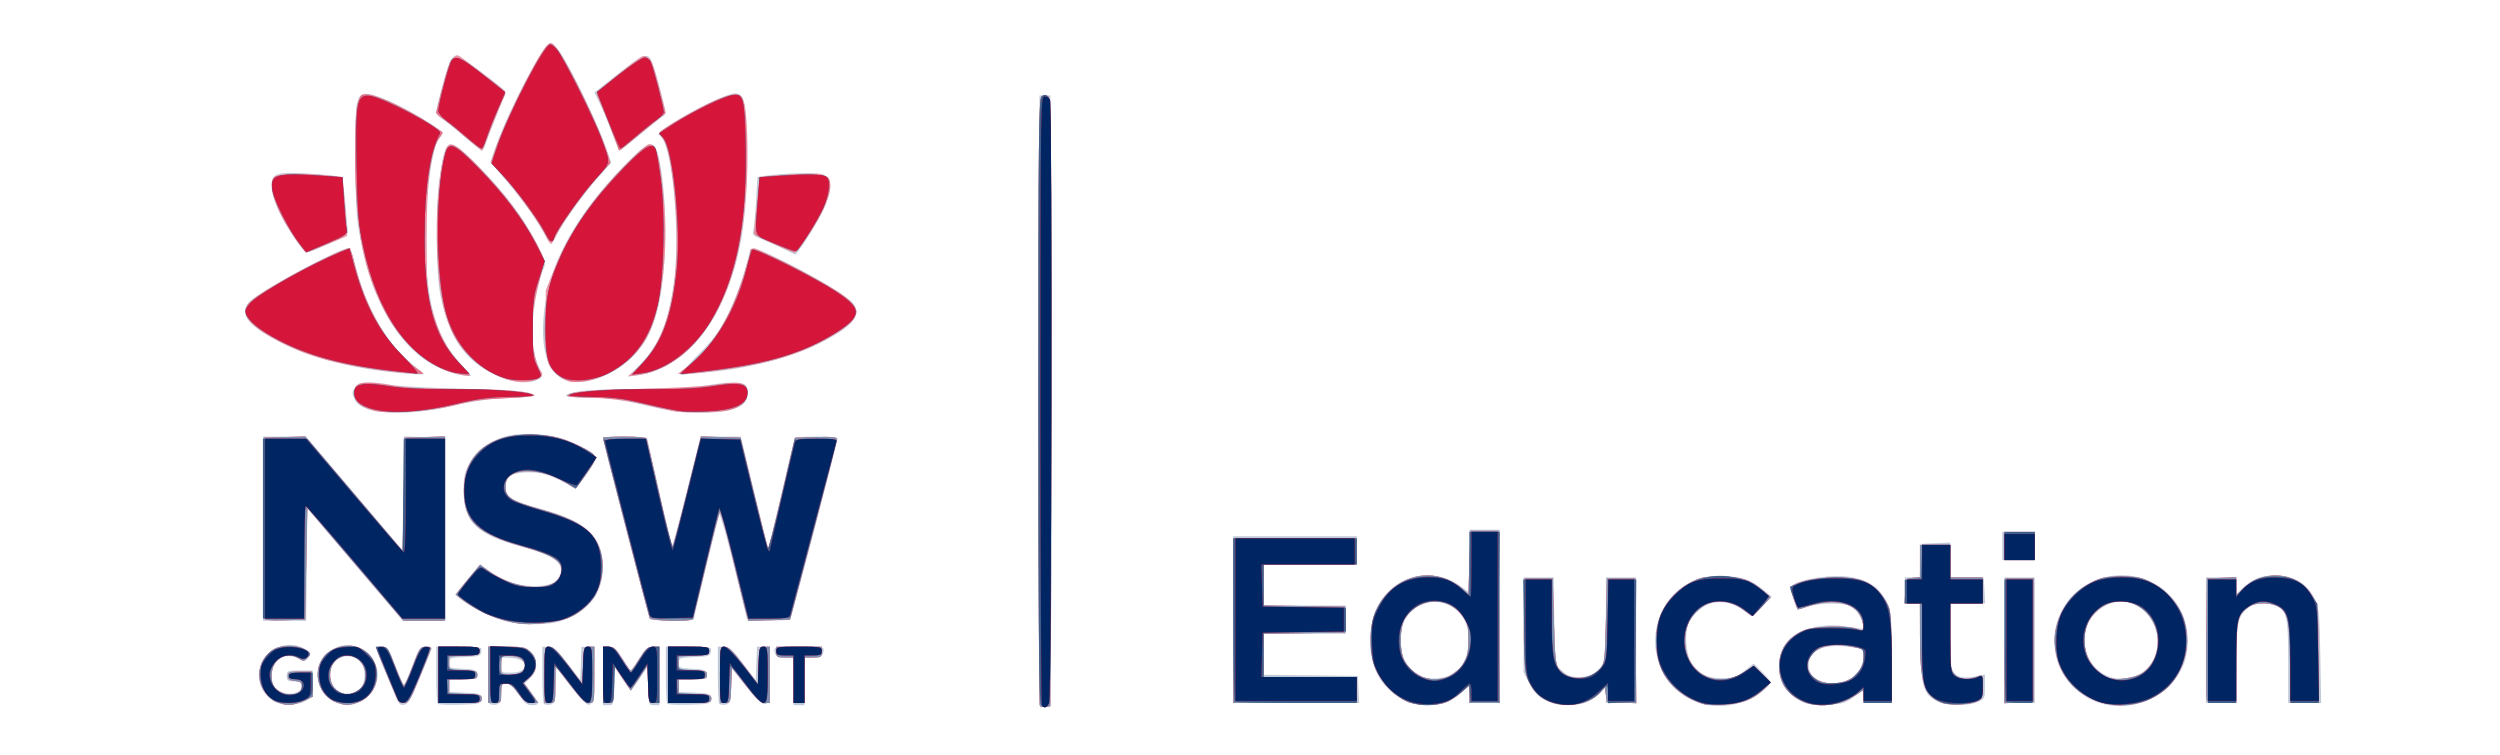
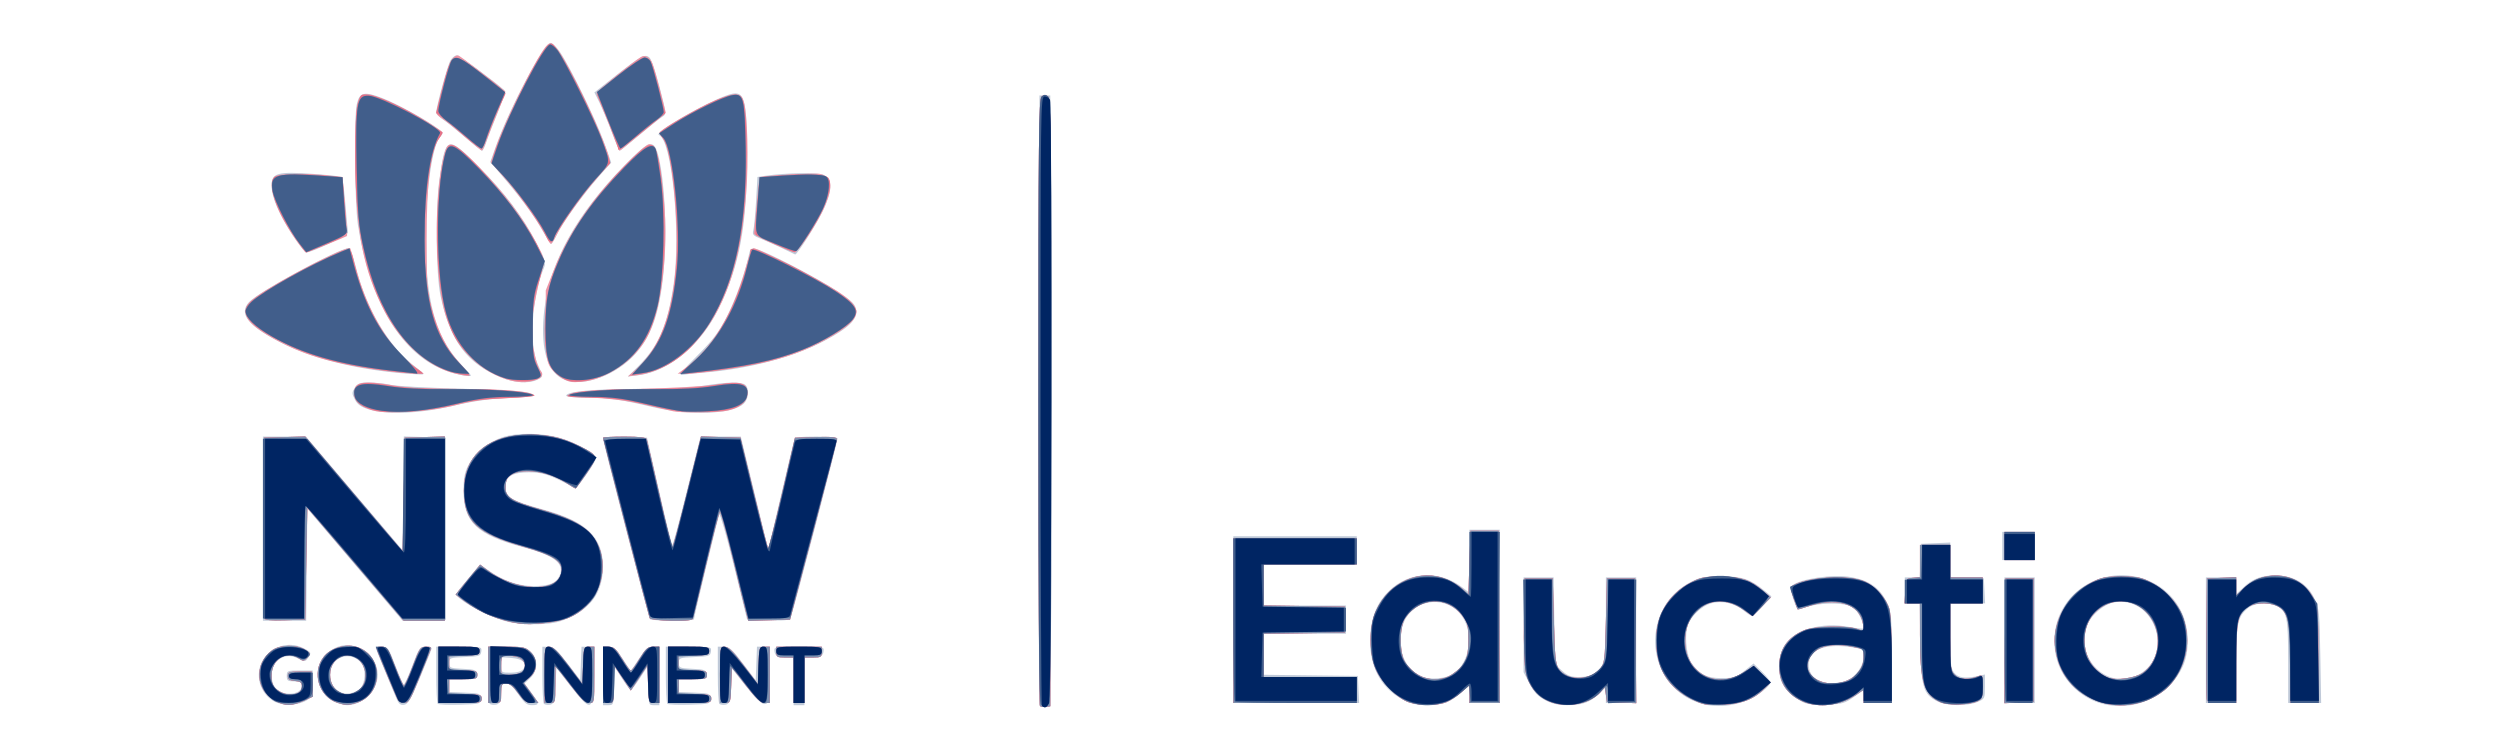
<svg xmlns="http://www.w3.org/2000/svg" version="1.1" id="svg1" width="106" height="32" viewBox="0 0 106 32">
  <defs id="defs1" />
  <g id="g1">
    <g id="g8" transform="matrix(0.287,0,0,0.287,6.189,-0.683)">
      <path style="fill:#bfc9d8" d="m 131.996,106.502 c -0.088,-0.232 -0.124,-20.582 -0.079,-45.222 L 132,16.48 h 0.8 0.8 V 61.6 106.72 l -0.721,0.102 c -0.397,0.056 -0.794,-0.088 -0.882,-0.32 z m 98.635,0.036 c -0.841,-0.137 -2.161,-0.619 -2.933,-1.071 -6.612,-3.875 -6.227,-13.788 0.667,-17.182 1.294,-0.637 2.037,-0.764 4.435,-0.76 3.056,0.006 4.228,0.406 6.391,2.179 l 0.951,0.78 -1.252,1.397 c -0.688,0.769 -1.369,1.446 -1.513,1.505 -0.144,0.059 -0.699,-0.261 -1.234,-0.712 -1.409,-1.186 -3.32,-1.632 -4.927,-1.151 -1.613,0.483 -3.285,2.221 -3.563,3.702 -0.324,1.729 0.026,4.246 0.721,5.177 1.246,1.668 2.244,2.156 4.415,2.156 1.819,0 2.159,-0.109 3.365,-1.078 l 1.341,-1.078 1.252,1.223 c 0.689,0.672 1.252,1.392 1.252,1.6 0,0.207 -0.506,0.763 -1.125,1.235 -2.396,1.828 -5.288,2.556 -8.243,2.076 z m 59.263,0.009 c -3.271,-0.534 -6.183,-2.915 -7.352,-6.012 -0.964,-2.553 -0.763,-5.683 0.516,-8.032 3.786,-6.956 14.182,-6.823 17.642,0.225 1.169,2.381 1.258,5.821 0.209,8.111 -1.886,4.118 -6.406,6.461 -11.015,5.709 z m 4.558,-4.536 c 5.347,-3.005 2.24,-11.751 -3.774,-10.623 -1.398,0.262 -3.257,1.826 -3.845,3.236 -2.074,4.964 3.066,9.947 7.62,7.387 z m -275.548,3.983 c -2.103,-1.16 -2.878,-4.026 -1.639,-6.058 1.258,-2.064 3.779,-2.859 5.89,-1.857 1.285,0.61 1.35,0.743 0.759,1.551 -0.378,0.518 -0.474,0.52 -1.455,0.03 -1.233,-0.615 -2.331,-0.425 -3.251,0.562 -0.781,0.838 -0.861,2.69 -0.16,3.692 0.973,1.39 3.991,1.203 3.991,-0.247 0,-0.505 -0.22,-0.629 -1.12,-0.629 -0.981,0 -1.12,-0.099 -1.12,-0.8 0,-0.764 0.085,-0.8 1.92,-0.8 h 1.92 v 1.913 c 0,1.698 -0.092,1.973 -0.818,2.449 -1.254,0.822 -3.61,0.915 -4.917,0.194 z m 8.692,-0.073 c -3.118,-1.901 -2.984,-6.104 0.249,-7.778 2.786,-1.443 6.391,0.778 6.391,3.937 0,2.257 -2.22,4.478 -4.478,4.478 -0.616,0 -1.589,-0.286 -2.163,-0.636 z m 4.163,-1.958 c 0.643,-0.775 0.728,-2.758 0.15,-3.511 -1.62,-2.11 -4.723,-1.048 -4.7,1.608 0.011,1.22 0.406,1.918 1.43,2.526 0.866,0.515 2.436,0.201 3.12,-0.623 z m 5.225,1.58 c -0.243,-0.585 -1.032,-2.484 -1.753,-4.22 -0.721,-1.736 -1.312,-3.212 -1.312,-3.28 0,-0.068 0.421,-0.123 0.936,-0.123 0.881,0 0.996,0.161 1.966,2.73 0.567,1.501 1.125,2.788 1.241,2.86 0.116,0.071 0.687,-1.157 1.27,-2.73 0.999,-2.694 1.113,-2.86 1.984,-2.86 0.508,0 0.914,0.108 0.901,0.24 -0.013,0.132 -0.776,2.04 -1.696,4.24 -1.364,3.26 -1.804,4.019 -2.384,4.103 -0.548,0.08 -0.812,-0.141 -1.153,-0.96 z m 6.119,0.814 c -0.123,-0.123 -0.224,-2.072 -0.224,-4.331 v -4.107 h 3.382 c 3.324,0 3.381,0.012 3.28,0.72 -0.094,0.661 -0.293,0.728 -2.422,0.814 -2.212,0.09 -2.32,0.13 -2.32,0.865 0,0.722 0.127,0.777 2,0.866 1.796,0.086 2.01,0.169 2.102,0.815 0.097,0.684 -0.003,0.72 -2,0.72 h -2.102 v 0.946 0.946 l 2.32,0.094 c 2.236,0.091 2.32,0.123 2.32,0.894 0,0.791 -0.034,0.801 -3.056,0.891 -1.681,0.05 -3.157,-0.01 -3.28,-0.133 z m 7.683,0.003 c -0.125,-0.125 -0.227,-2.075 -0.227,-4.333 v -4.107 h 2.677 c 2.224,0 2.82,0.112 3.52,0.663 1.184,0.932 1.188,2.888 0.008,3.982 l -0.835,0.774 0.995,1.354 c 1.225,1.665 1.234,1.867 0.085,1.867 -0.733,0 -1.122,-0.311 -2,-1.599 -0.751,-1.102 -1.309,-1.6 -1.793,-1.6 -0.611,-5.4e-4 -0.715,0.197 -0.8,1.519 -0.08,1.247 -0.215,1.537 -0.751,1.613 -0.359,0.051 -0.755,-0.009 -0.88,-0.133 z m 4.915,-5.107 c 0.704,-0.849 -0.033,-1.559 -1.735,-1.671 l -1.487,-0.098 v 1.138 c 0,1.13 0.009,1.138 1.401,1.138 0.888,0 1.555,-0.186 1.821,-0.507 z m 3.085,5.107 c -0.125,-0.125 -0.227,-2.075 -0.227,-4.333 v -4.107 h 0.916 c 0.765,0 1.226,0.405 2.8,2.463 l 1.884,2.463 0.093,-2.463 0.093,-2.463 h 0.956 0.956 l -0.089,4.236 c -0.114,5.426 -0.329,5.533 -3.356,1.678 L 60.64,101.066 l -0.16,2.667 c -0.143,2.379 -0.231,2.677 -0.813,2.761 -0.359,0.051 -0.755,-0.009 -0.88,-0.133 z M 67.52,102.24 v -4.32 l 0.88,0.004 c 0.715,0.004 1.098,0.341 2.048,1.804 l 1.168,1.8 1.198,-1.804 c 0.99,-1.492 1.356,-1.804 2.112,-1.804 h 0.915 v 4.32 4.32 h -0.8 c -0.795,0 -0.8,-0.017 -0.804,-2.96 l -0.004,-2.96 -1.196,1.836 c -0.658,1.01 -1.289,1.838 -1.403,1.84 -0.114,0.002 -0.69,-0.75 -1.28,-1.671 l -1.073,-1.675 -0.092,2.795 c -0.09,2.731 -0.11,2.795 -0.88,2.795 h -0.788 z m 9.504,4.117 c -0.123,-0.123 -0.224,-2.072 -0.224,-4.331 v -4.107 h 3.382 c 3.324,0 3.381,0.012 3.28,0.72 -0.094,0.661 -0.293,0.728 -2.422,0.814 -2.212,0.09 -2.32,0.13 -2.32,0.865 0,0.722 0.127,0.777 2,0.866 1.796,0.086 2.01,0.169 2.102,0.815 0.097,0.684 -0.003,0.72 -2,0.72 h -2.102 v 0.946 0.946 l 2.32,0.094 c 2.236,0.091 2.32,0.123 2.32,0.894 0,0.791 -0.034,0.801 -3.056,0.891 -1.681,0.05 -3.157,-0.01 -3.28,-0.133 z m 7.683,0.003 c -0.125,-0.125 -0.227,-2.075 -0.227,-4.333 v -4.107 h 0.921 c 0.774,0 1.221,0.396 2.8,2.48 l 1.879,2.48 0.093,-2.48 0.093,-2.48 h 0.956 0.956 L 92.089,102.16 c -0.084,3.989 -0.127,4.24 -0.726,4.24 -0.415,0 -1.362,-0.917 -2.72,-2.631 l -2.084,-2.631 -0.16,2.631 c -0.142,2.343 -0.232,2.641 -0.813,2.725 -0.359,0.051 -0.755,-0.009 -0.88,-0.133 z m 10.973,-3.302 v -3.502 l -1.36,-0.098 c -1.131,-0.082 -1.377,-0.22 -1.462,-0.818 -0.101,-0.711 -0.057,-0.72 3.622,-0.72 3.679,0 3.723,0.009 3.622,0.72 -0.085,0.599 -0.332,0.737 -1.462,0.818 l -1.36,0.098 v 3.502 3.502 h -0.8 -0.8 z m 89.882,2.608 c -3.259,-1.702 -4.972,-5.164 -4.693,-9.481 0.182,-2.805 1.052,-4.842 2.791,-6.529 2.945,-2.858 7.445,-3.071 10.802,-0.51 l 1.057,0.806 v -4.656 -4.656 h 2.24 2.24 v 12.8 V 106.24 h -2.24 -2.24 v -1.343 -1.343 l -1.04,0.987 c -1.614,1.532 -2.856,2.019 -5.148,2.019 -1.633,0 -2.414,-0.185 -3.77,-0.894 z m 7.661,-3.8 c 2.357,-1.716 2.967,-5.778 1.255,-8.364 -2.113,-3.194 -6.991,-2.815 -8.571,0.665 -1.401,3.087 -0.273,6.888 2.412,8.122 1.272,0.585 3.822,0.365 4.904,-0.423 z m 13.471,3.951 c -1.052,-0.556 -1.629,-1.17 -2.29,-2.437 l -0.884,-1.693 v -7.003 -7.003 h 2.221 2.221 l 0.099,6.427 0.099,6.427 1.045,0.933 c 0.844,0.754 1.338,0.933 2.569,0.933 0.863,0 1.833,-0.217 2.237,-0.499 1.488,-1.042 1.669,-1.943 1.669,-8.285 v -5.936 h 2.24 2.24 v 9.28 9.28 h -2.24 -2.24 v -1.183 -1.183 l -1.04,1.003 c -1.346,1.298 -2.418,1.682 -4.691,1.682 -1.318,0 -2.253,-0.214 -3.255,-0.743 z m 37.945,0.228 c -1.312,-0.714 -2.373,-1.717 -2.91,-2.749 -0.685,-1.316 -0.57,-3.955 0.234,-5.385 1.385,-2.464 5.483,-3.693 9.69,-2.906 1.042,0.195 1.956,0.292 2.032,0.216 0.274,-0.274 -0.605,-2.357 -1.236,-2.928 -1.117,-1.011 -5.369,-0.988 -8.056,0.043 -0.365,0.14 -0.627,-0.231 -1.036,-1.463 -0.303,-0.912 -0.425,-1.767 -0.273,-1.91 1.137,-1.073 6.179,-1.817 8.902,-1.313 2.624,0.486 4.201,1.603 5.155,3.651 0.738,1.586 0.773,1.954 0.776,8.299 l 0.003,6.64 h -2.08 -2.08 v -0.953 -0.953 l -1.466,1.033 c -1.324,0.934 -1.718,1.042 -4.08,1.117 -1.938,0.062 -2.862,-0.051 -3.574,-0.439 z m 6.549,-3.103 c 1.355,-0.467 2.571,-2.174 2.571,-3.61 0,-1.009 -0.064,-1.063 -1.52,-1.297 -3.682,-0.59 -6.07,0.085 -6.49,1.833 -0.644,2.683 2.089,4.227 5.439,3.073 z m 13.462,3.058 c -2.11,-1.064 -2.397,-2.051 -2.516,-8.64 l -0.105,-5.84 h -1.095 -1.095 v -1.92 -1.92 h 1.107 1.107 l 0.093,-2.48 0.093,-2.48 2.16,-0.095 2.16,-0.095 v 2.561 2.561 l 2.48,0.093 2.48,0.093 0.096,1.84 0.096,1.84 h -2.576 -2.576 v 4.765 c 0,4.146 0.076,4.859 0.588,5.49 0.607,0.75 1.661,0.885 3.593,0.461 l 0.939,-0.206 v 1.802 c 0,1.754 -0.03,1.814 -1.11,2.265 -1.536,0.642 -4.553,0.593 -5.919,-0.097 z M 160.64,93.92 v -12.32 h 9.12 9.12 v 2.08 2.08 h -6.88 -6.88 v 3.04 3.04 h 6.08 6.08 v 2.08 2.08 h -6.08 -6.08 v 3.034 3.034 l 6.96,0.086 6.96,0.086 0.095,2 0.095,2 h -9.295 -9.295 z m 113.92,3.04 v -9.28 h 2.24 2.24 v 9.28 9.28 h -2.24 -2.24 z m 29.76,0 v -9.28 h 2.24 2.24 v 1.238 1.238 l 1.115,-1.051 c 1.44,-1.359 2.983,-1.849 5.29,-1.682 2.444,0.177 4.136,1.28 5.15,3.357 0.706,1.445 0.76,1.977 0.874,8.501 l 0.121,6.96 h -2.435 -2.435 v -6.096 c 0,-6.64 -0.189,-7.53 -1.751,-8.242 -1.333,-0.607 -3.172,-0.47 -4.165,0.311 -1.541,1.212 -1.764,2.277 -1.764,8.416 V 106.24 h -2.24 -2.24 z M 53.528,94.257 c -1.999,-0.455 -5.671,-2.211 -7.086,-3.389 -0.852,-0.709 -0.955,-0.476 1.505,-3.42 l 1.398,-1.673 1.457,1.003 c 2.107,1.449 4.28,2.183 6.466,2.183 2.238,0 3.33,-0.423 3.809,-1.474 0.837,-1.837 -0.645,-3.012 -5.385,-4.274 -6.798,-1.808 -8.782,-3.691 -8.78,-8.332 7.97e-4,-1.837 0.163,-2.711 0.693,-3.726 0.921,-1.764 2.991,-3.487 4.999,-4.162 2.255,-0.757 6.16,-0.685 8.835,0.164 2.651,0.842 5.246,2.452 4.997,3.101 -0.343,0.895 -2.806,4.339 -3.022,4.226 -3.807,-1.994 -4.777,-2.324 -6.822,-2.324 -2.446,0 -3.474,0.623 -3.474,2.107 0,1.585 0.801,2.071 5.6,3.396 6.451,1.782 8.824,4.09 8.786,8.545 -0.029,3.393 -1.51,5.722 -4.608,7.247 -1.694,0.834 -2.529,1.035 -4.718,1.134 -1.59,0.072 -3.461,-0.061 -4.652,-0.332 z M 17.28,80.48 v -13.6 h 3.182 3.182 l 7.138,8.393 7.138,8.393 0.085,-8.405 0.085,-8.405 3.115,0.092 3.115,0.092 v 13.44 13.44 l -3.2,0.088 -3.2,0.088 -7.04,-8.286 -7.04,-8.286 -0.085,8.278 -0.085,8.278 h -3.195 -3.195 z m 57.171,13.36 c -0.197,-0.323 -6.931,-26.205 -6.931,-26.64 0,-0.227 1.098,-0.312 3.252,-0.251 l 3.252,0.091 1.788,7.918 c 0.983,4.355 1.863,7.919 1.955,7.92 0.092,9.06e-4 0.943,-3.13 1.892,-6.958 0.948,-3.828 1.852,-7.428 2.008,-8 l 0.283,-1.04 h 2.965 2.965 l 2.031,8.382 2.031,8.382 1.837,-7.906 c 1.01,-4.349 1.919,-8.12 2.019,-8.382 0.144,-0.374 0.827,-0.475 3.214,-0.475 1.667,0 3.087,0.108 3.156,0.24 0.108,0.209 -6.413,25.152 -6.923,26.483 -0.16,0.416 -0.721,0.485 -3.312,0.409 L 88.811,93.92 l -1.962,-8 c -1.079,-4.4 -2.049,-7.784 -2.156,-7.52 -0.213,0.526 -3.732,15.102 -3.732,15.459 0,0.301 -6.325,0.282 -6.509,-0.019 z m 199.789,-10.8 v -2.08 h 2.4 2.4 v 2.08 2.08 h -2.4 -2.4 z M 32.884,62.849 c -1.121,-0.345 -1.648,-0.72 -2.021,-1.442 -0.46,-0.889 -0.46,-1.045 0.004,-1.751 0.433,-0.661 0.756,-0.774 2.181,-0.762 0.92,0.008 2.321,0.162 3.113,0.343 0.792,0.181 5.544,0.439 10.56,0.574 6.555,0.177 9.39,0.368 10.08,0.681 0.889,0.403 0.654,0.451 -3.2,0.653 -2.924,0.153 -5.408,0.514 -8.361,1.216 -4.784,1.137 -9.622,1.328 -12.355,0.488 z m 41.996,-0.326 c -4.965,-1.171 -6.567,-1.399 -9.84,-1.401 -1.628,-0.001 -2.96,-0.126 -2.96,-0.278 0,-0.624 3.986,-1.004 10.533,-1.005 4.578,-8.07e-4 7.878,-0.161 9.787,-0.474 3.51,-0.577 5.665,-0.612 6.176,-0.1 0.602,0.602 0.45,2.089 -0.283,2.772 -1.671,1.557 -7.916,1.783 -13.413,0.487 z M 52.373,58.097 C 47.379,56.044 44.915,52.702 43.513,46.08 42.843,42.915 42.743,33.262 43.337,29.027 44.27,22.371 44.48,22.297 49.122,26.96 c 3.884,3.902 6.544,7.419 8.552,11.307 1.364,2.642 1.443,2.924 1.071,3.813 -1.72,4.113 -2.172,11.222 -0.893,14.041 0.882,1.943 0.882,1.937 -0.107,2.388 -1.279,0.583 -3.338,0.425 -5.372,-0.412 z m 9.075,0.209 c -2.324,-1.282 -3.241,-4.908 -2.592,-10.248 0.851,-7.002 4.754,-14.002 11.852,-21.258 3.381,-3.457 4.189,-3.811 4.786,-2.098 0.85,2.439 1.382,8.682 1.193,14.019 -0.306,8.666 -1.653,13.237 -4.84,16.423 -3.043,3.043 -7.924,4.527 -10.398,3.163 z M 37.92,57.534 c -7.171,-0.628 -13.488,-2.239 -18.121,-4.62 -4.772,-2.452 -6.124,-4.189 -4.587,-5.889 1.354,-1.496 13.324,-7.978 14.744,-7.984 0.196,-8.52e-4 0.609,1.042 0.918,2.318 1.6,6.616 4.901,12.18 9.116,15.367 0.611,0.462 1.043,0.889 0.96,0.95 -0.083,0.061 -1.446,-0.003 -3.03,-0.142 z M 44.45,57.184 C 37.88,54.945 33.049,46.985 31.299,35.52 30.841,32.517 30.722,19.785 31.134,17.844 c 0.392,-1.849 1.084,-2.02 3.84,-0.95 2.208,0.857 6.457,3.204 8.218,4.537 0.759,0.575 0.768,0.626 0.232,1.218 -1.29,1.426 -2.313,10.04 -2.056,17.322 0.28,7.944 1.738,12.553 5.105,16.139 0.839,0.894 1.526,1.667 1.526,1.718 0,0.292 -1.72,-0.02 -3.55,-0.644 z M 72.762,56.452 C 75.775,53.447 77.051,50.483 77.949,44.404 79.061,36.885 77.692,22.964 75.779,22.326 74.927,22.042 82.455,17.646 85.836,16.453 c 2.655,-0.937 2.97,0.078 2.941,9.467 -0.032,10.061 -1.09,15.657 -4.161,22.003 -2.599,5.372 -7.306,9.309 -11.816,9.883 l -1.6,0.204 z m 8.64,-1.49 c 2.41,-2.406 3.241,-3.502 4.431,-5.842 1.289,-2.535 2.687,-6.47 3.279,-9.231 0.172,-0.803 0.299,-0.886 1.062,-0.7 1.55,0.378 9.117,4.307 11.906,6.182 2.4,1.613 2.732,1.954 2.822,2.89 0.132,1.38 -1.138,2.603 -4.609,4.438 -4.634,2.45 -11.222,4.191 -17.893,4.727 -1.408,0.113 -2.876,0.271 -3.262,0.351 -0.474,0.098 0.262,-0.816 2.265,-2.816 z m 12.677,-15.867 c -0.968,-0.471 -2.39,-1.104 -3.16,-1.405 -1.215,-0.476 -1.373,-0.645 -1.196,-1.279 0.112,-0.402 0.296,-2.341 0.408,-4.31 l 0.204,-3.58 1.152,-0.169 c 3.141,-0.461 7.897,-0.525 8.672,-0.117 1.286,0.676 1.239,2.369 -0.148,5.288 -0.932,1.963 -3.853,6.552 -4.109,6.454 -0.035,-0.013 -0.856,-0.41 -1.824,-0.881 z M 21.612,37.02 c -2.04,-3.129 -3.052,-5.528 -3.052,-7.233 0,-1.852 0.858,-2.095 6.069,-1.722 2.288,0.164 4.239,0.377 4.335,0.473 0.096,0.096 0.32,1.887 0.498,3.979 0.177,2.092 0.353,3.988 0.39,4.213 0.061,0.37 -5.338,2.951 -6.174,2.951 -0.183,0 -1.113,-1.197 -2.067,-2.66 z M 58.342,36.045 C 57.127,33.914 55.107,31.235 52.004,27.641 l -1.139,-1.319 0.842,-2.361 c 2.012,-5.643 7.21,-15.422 8.107,-15.25 0.263,0.051 0.874,0.667 1.359,1.371 1.459,2.118 5.32,10.035 6.476,13.275 l 1.083,3.037 -1.844,2.083 c -2.292,2.59 -5.307,6.762 -6.188,8.563 -0.366,0.748 -0.744,1.358 -0.841,1.357 -0.097,-0.002 -0.778,-1.06 -1.514,-2.351 z M 47.235,22.73 c -1.213,-1.05 -2.688,-2.237 -3.278,-2.639 -0.59,-0.402 -1.074,-0.889 -1.075,-1.083 -0.005,-0.847 1.699,-7.075 2.114,-7.727 0.252,-0.396 0.662,-0.72 0.911,-0.72 0.356,0 5.669,3.891 7.02,5.14 0.165,0.153 -0.259,1.594 -1.002,3.403 C 51.217,20.828 50.464,22.78 50.254,23.44 50.043,24.1 49.774,24.64 49.655,24.639 49.537,24.638 48.448,23.779 47.235,22.73 Z M 68.797,21.84 C 68.221,20.3 67.411,18.364 66.998,17.537 l -0.752,-1.503 3.117,-2.452 c 3.782,-2.976 4.408,-3.307 5.046,-2.67 0.256,0.256 0.925,2.241 1.486,4.411 0.957,3.698 0.986,3.966 0.459,4.261 -0.309,0.173 -1.834,1.382 -3.388,2.685 C 71.412,23.573 70.074,24.64 69.993,24.64 c -0.081,0 -0.619,-1.26 -1.196,-2.8 z" id="path15" />
      <path style="fill:#eb94a5" d="m 132.067,106.68 c -0.125,-0.125 -0.227,-20.345 -0.227,-44.934 0,-39.35 0.058,-44.755 0.48,-45.106 0.383,-0.318 0.577,-0.318 0.961,9.19e-4 0.425,0.352 0.472,5.66 0.4,45.239 l -0.081,44.84 -0.653,0.093 c -0.359,0.051 -0.755,-0.009 -0.88,-0.133 z M 19.223,105.999 c -3.044,-1.552 -3.351,-5.529 -0.584,-7.558 1.134,-0.831 3.659,-0.872 4.87,-0.078 0.823,0.539 0.838,0.596 0.317,1.171 -0.491,0.543 -0.616,0.557 -1.218,0.135 -1.843,-1.291 -4.048,0.089 -4.048,2.532 0,1.165 0.157,1.555 0.843,2.095 1.41,1.109 3.637,0.821 3.637,-0.471 0,-0.607 -0.193,-0.764 -1.04,-0.846 -0.793,-0.076 -1.04,-0.252 -1.04,-0.74 0,-0.562 0.213,-0.64 1.76,-0.64 h 1.76 l 0.096,1.848 0.096,1.848 -1.376,0.625 c -1.71,0.776 -2.668,0.795 -4.073,0.078 z m 9.135,0.229 c -2.793,-0.836 -3.926,-4.498 -2.106,-6.811 0.993,-1.262 3.121,-1.946 4.717,-1.517 4.196,1.13 4.229,7.147 0.045,8.347 -1.248,0.358 -1.401,0.357 -2.655,-0.019 z m 3.08,-1.902 c 1,-0.786 1.275,-2.094 0.72,-3.421 -1.186,-2.838 -4.958,-1.945 -4.958,1.174 0,2.449 2.379,3.71 4.238,2.247 z m 155.177,1.827 c -1.633,-0.522 -4.026,-2.866 -4.885,-4.785 -1.067,-2.38 -1.081,-6.438 -0.03,-8.729 1.983,-4.327 6.566,-6.354 10.521,-4.652 0.9,0.387 1.975,1.065 2.388,1.505 l 0.751,0.801 0.16,-4.747 0.16,-4.747 h 2.08 2.08 l 0.084,12.72 0.084,12.72 h -2.244 -2.244 v -1.313 -1.313 l -1.177,1.033 c -0.647,0.568 -1.651,1.231 -2.23,1.473 -1.22,0.51 -3.959,0.527 -5.498,0.034 z M 192.963,102 c 1.961,-1.334 2.397,-2.246 2.397,-5.008 0,-2.242 -0.089,-2.598 -0.922,-3.69 -2.189,-2.87 -6.091,-2.747 -8.338,0.262 -0.961,1.287 -0.955,5.511 0.01,6.813 1.135,1.532 2.621,2.343 4.291,2.343 1.034,0 1.836,-0.225 2.563,-0.72 z m 14.224,3.959 c -1.764,-0.801 -2.909,-2.265 -3.343,-4.275 -0.223,-1.033 -0.325,-4.033 -0.264,-7.764 l 0.1,-6.08 h 2.08 2.08 l 0.16,6.256 c 0.134,5.234 0.251,6.395 0.719,7.107 1.145,1.745 4.407,1.773 6.025,0.053 0.754,-0.802 0.781,-1.003 0.936,-7.12 l 0.16,-6.295 h 2.08 2.08 l 0.085,9.215 0.085,9.215 -2.165,-0.095 -2.165,-0.095 -0.16,-1.077 -0.16,-1.077 -0.64,0.722 c -1.608,1.814 -5.227,2.43 -7.693,1.31 z m 21.066,-0.351 c -3.275,-1.656 -4.898,-4.145 -5.143,-7.886 -0.267,-4.093 1.606,-7.471 5.171,-9.323 1.409,-0.732 2.022,-0.85 4.359,-0.838 3.043,0.016 4.403,0.47 6.246,2.089 l 1.15,1.01 -1.349,1.374 -1.349,1.374 -1.309,-0.938 c -3.98,-2.849 -8.566,-0.464 -8.636,4.493 -0.068,4.794 4.529,7.351 8.589,4.776 l 1.547,-0.981 1.233,1.204 1.233,1.204 -0.717,0.768 c -1.59,1.703 -3.375,2.428 -6.295,2.558 -2.561,0.114 -2.874,0.055 -4.73,-0.883 z m 16.387,0.348 c -2.253,-1.04 -3.36,-2.748 -3.36,-5.186 0,-2.453 1.249,-4.244 3.684,-5.282 1.506,-0.642 6.505,-0.742 7.959,-0.16 l 0.923,0.37 -0.193,-1.191 c -0.48,-2.96 -3.972,-3.988 -8.343,-2.457 -0.687,0.241 -1.279,0.4 -1.314,0.354 -0.035,-0.046 -0.301,-0.795 -0.591,-1.664 -0.416,-1.247 -0.443,-1.635 -0.126,-1.841 1.972,-1.282 8.368,-1.656 10.644,-0.622 1.613,0.733 3.221,2.541 3.658,4.114 0.185,0.665 0.336,4.053 0.337,7.529 l 0.002,6.32 h -2.08 -2.08 v -0.999 c 0,-0.979 -0.014,-0.989 -0.72,-0.471 -2.52,1.85 -5.92,2.329 -8.4,1.185 z m 6.677,-3.036 c 1.493,-0.624 2.443,-1.954 2.443,-3.419 v -1.214 l -1.817,-0.377 c -3.218,-0.668 -5.64,0.122 -6.333,2.066 -0.869,2.441 2.612,4.237 5.706,2.944 z m 13.803,3.21 c -2.496,-1.161 -3.04,-2.954 -3.04,-10.012 v -4.596 h -1.136 -1.136 l 0.096,-1.84 c 0.095,-1.819 0.108,-1.841 1.136,-1.94 l 1.04,-0.1 v -2.38 -2.38 h 2.24 2.24 v 2.4 2.4 h 2.4 2.4 v 1.92 1.92 h -2.4 -2.4 v 4.96 c 0,4.624 0.046,5.006 0.677,5.637 0.678,0.678 2.063,0.725 3.563,0.12 0.493,-0.199 0.56,-0.013 0.56,1.557 0,1.503 -0.109,1.841 -0.696,2.156 -1.093,0.585 -4.439,0.692 -5.544,0.178 z m 22.4,-0.49 c -3.257,-1.562 -5.132,-4.241 -5.507,-7.867 -0.374,-3.619 1.905,-7.523 5.472,-9.377 1.394,-0.724 2.035,-0.849 4.354,-0.849 2.315,0 2.958,0.125 4.32,0.839 3.431,1.8 5.392,4.925 5.405,8.61 0.009,2.7 -1.406,5.805 -3.345,7.341 -3.054,2.419 -7.296,2.935 -10.699,1.302 z m 7.498,-3.863 c 2.075,-1.478 2.813,-4.691 1.66,-7.229 -2.526,-5.561 -10.279,-3.741 -10.279,2.413 0,2.513 1.362,4.658 3.52,5.546 1.088,0.447 4.037,0.025 5.098,-0.731 z M 37.168,105.68 c -0.275,-0.523 -2.336,-5.434 -2.955,-7.04 -0.246,-0.639 -0.178,-0.72 0.598,-0.72 0.807,0 0.963,0.227 1.989,2.88 0.612,1.584 1.206,2.88 1.319,2.88 0.113,0 0.691,-1.295 1.283,-2.877 0.999,-2.666 1.142,-2.877 1.962,-2.88 0.872,-0.003 0.878,0.012 0.459,1.037 -0.234,0.572 -0.992,2.442 -1.684,4.156 -1.058,2.619 -1.372,3.116 -1.968,3.12 -0.39,0.002 -0.841,-0.248 -1.004,-0.556 z m 6.032,-3.6 v -4.16 h 3.04 c 2.827,0 3.04,0.045 3.04,0.64 0,0.579 -0.213,0.64 -2.24,0.64 h -2.24 v 1.12 1.12 h 2.08 c 1.867,0 2.08,0.066 2.08,0.64 0,0.574 -0.213,0.64 -2.08,0.64 h -2.08 v 1.12 1.12 h 2.4 c 2.187,0 2.4,0.057 2.4,0.64 0,0.597 -0.213,0.64 -3.2,0.64 h -3.2 z m 7.36,0 v -4.16 h 2.735 c 2.477,0 2.809,0.074 3.52,0.785 1.132,1.132 1.074,2.771 -0.132,3.75 l -0.917,0.744 1.104,1.52 1.104,1.52 H 57.007 c -0.78,0 -1.168,-0.279 -2.002,-1.44 -0.717,-0.999 -1.263,-1.44 -1.78,-1.44 -0.671,0 -0.746,0.145 -0.746,1.44 0,1.387 -0.036,1.44 -0.96,1.44 h -0.96 z m 4.946,-0.43 c 0.923,-0.675 0.439,-1.997 -0.822,-2.249 -2.058,-0.412 -2.204,-0.33 -2.204,1.239 v 1.44 h 1.219 c 0.67,0 1.484,-0.194 1.807,-0.43 z m 3.374,0.43 c 0,-4.107 0.009,-4.16 0.724,-4.16 0.535,0 1.266,0.719 2.8,2.752 l 2.076,2.752 0.092,-2.752 c 0.09,-2.686 0.111,-2.752 0.88,-2.752 h 0.788 V 102.08 c 0,4.157 -5.71e-4,4.16 -0.754,4.16 -0.57,0 -1.273,-0.675 -2.88,-2.767 l -2.126,-2.767 v 2.767 c 0,2.739 -0.008,2.767 -0.8,2.767 h -0.8 z m 8.64,0 v -4.16 l 0.88,0.009 c 0.72,0.007 1.073,0.328 1.94,1.76 0.583,0.963 1.164,1.751 1.292,1.751 0.128,0 0.713,-0.792 1.299,-1.76 0.896,-1.479 1.214,-1.76 1.988,-1.76 h 0.921 v 4.16 4.16 h -0.788 c -0.769,0 -0.79,-0.065 -0.88,-2.775 l -0.092,-2.775 -1.229,1.854 -1.229,1.854 -1.25,-1.879 -1.25,-1.879 -0.001,2.8 c -10e-4,2.773 -0.009,2.8 -0.801,2.8 h -0.8 z m 9.6,0 v -4.16 h 3.04 c 2.827,0 3.04,0.045 3.04,0.64 0,0.579 -0.213,0.64 -2.24,0.64 h -2.24 v 1.12 1.12 h 2.08 c 1.867,0 2.08,0.066 2.08,0.64 0,0.574 -0.213,0.64 -2.08,0.64 h -2.08 v 1.12 1.12 h 2.4 c 2.187,0 2.4,0.057 2.4,0.64 0,0.597 -0.213,0.64 -3.2,0.64 h -3.2 z m 7.68,0 c 0,-4.103 0.01,-4.16 0.72,-4.153 0.527,0.005 1.277,0.747 2.8,2.772 l 2.08,2.765 0.092,-2.772 c 0.09,-2.707 0.111,-2.772 0.88,-2.772 h 0.788 v 4.16 4.16 h -0.76 c -0.574,0 -1.26,-0.647 -2.8,-2.639 l -2.04,-2.639 -0.093,2.639 c -0.09,2.565 -0.115,2.639 -0.88,2.639 h -0.787 z m 10.88,0.8 v -3.36 h -1.28 c -1.152,0 -1.28,-0.08 -1.28,-0.8 v -0.8 h 3.36 3.36 v 0.8 c 0,0.72 -0.128,0.8 -1.28,0.8 h -1.28 v 3.36 3.36 h -0.8 -0.8 z m 64.96,-8.8 v -12.16 h 9.12 9.12 v 1.92 1.92 h -6.88 -6.88 v 3.033 3.033 l 6,0.087 6,0.087 v 1.92 1.92 l -6,0.087 -6,0.087 V 99.207 102.4 h 6.88 6.88 v 1.92 1.92 h -9.12 -9.12 z m 113.995,2.975 0.085,-9.215 h 2.08 2.08 v 9.12 9.12 l -2.165,0.095 -2.165,0.095 z m 29.83,8.781 c -0.085,-0.223 -0.117,-4.362 -0.07,-9.2 l 0.085,-8.795 2.16,-0.095 2.16,-0.095 v 1.357 1.357 l 1.04,-1.007 c 3.327,-3.22 8.684,-2.37 10.519,1.668 0.511,1.126 0.588,2.194 0.594,8.253 l 0.007,6.96 h -2.08 -2.08 l -0.002,-5.52 c -0.002,-6.102 -0.259,-7.576 -1.492,-8.545 -1.059,-0.833 -3.608,-0.891 -4.801,-0.109 -1.472,0.964 -1.705,2.114 -1.705,8.404 V 106.24 h -2.09 c -1.389,0 -2.142,-0.136 -2.245,-0.405 z M 55.2,94.513 c -2.977,-0.446 -5.71,-1.559 -8.091,-3.294 l -1.371,-0.999 1.818,-2.21 1.818,-2.21 1.006,0.767 c 4.08,3.112 10.224,3.438 10.941,0.579 0.432,-1.72 -0.845,-2.644 -5.482,-3.97 -6.999,-2.001 -8.847,-3.732 -8.875,-8.311 -0.031,-4.939 3.173,-7.956 8.747,-8.239 3.3,-0.167 5.482,0.255 8.184,1.585 2.98,1.467 2.988,1.495 1.204,4.105 -0.843,1.234 -1.583,2.243 -1.643,2.243 -0.061,0 -0.647,-0.354 -1.304,-0.788 -3.105,-2.049 -7.641,-2.403 -8.788,-0.685 -0.129,0.194 -0.237,0.822 -0.24,1.397 -0.006,1.361 0.969,1.961 5.059,3.114 4.112,1.159 6.162,2.159 7.53,3.673 1.356,1.5 1.936,3.422 1.708,5.652 -0.314,3.065 -2.365,5.754 -5.195,6.813 -1.683,0.63 -5.322,1.031 -7.027,0.776 z M 17.431,93.692 c -0.087,-0.227 -0.121,-6.316 -0.075,-13.532 l 0.084,-13.12 3.04,-0.088 3.04,-0.088 7.2,8.477 7.2,8.477 0.16,-8.389 0.16,-8.389 2.96,-0.092 2.96,-0.092 v 13.612 13.612 h -3.041 -3.041 l -7.119,-8.344 -7.119,-8.344 -0.16,8.264 -0.16,8.264 -2.965,0.092 c -2.193,0.068 -3.007,-0.015 -3.124,-0.32 z m 56.975,-0.012 C 74.192,93.043 67.52,67.241 67.52,67.051 c 0,-0.094 1.425,-0.171 3.166,-0.171 2.246,0 3.206,0.116 3.303,0.4 0.075,0.22 0.919,3.892 1.874,8.16 0.956,4.268 1.812,7.76 1.904,7.76 0.091,1.12e-4 1.081,-3.677 2.199,-8.171 l 2.033,-8.171 2.915,0.091 2.915,0.091 1.975,8.102 c 1.086,4.456 2.036,8.163 2.11,8.237 0.074,0.074 0.997,-3.572 2.05,-8.102 l 1.915,-8.237 3.101,-0.092 c 2.362,-0.07 3.101,0.006 3.1,0.32 -4.3e-4,0.226 -1.559,6.316 -3.463,13.532 l -3.462,13.12 -3.079,0.091 -3.079,0.091 -0.331,-1.199 c -0.182,-0.66 -1.084,-4.336 -2.004,-8.169 -0.92,-3.833 -1.768,-6.863 -1.885,-6.732 -0.116,0.131 -1.037,3.694 -2.046,7.918 -1.009,4.224 -1.9,7.788 -1.981,7.92 -0.265,0.433 -6.195,0.283 -6.344,-0.16 z m 200.154,-10.64 v -2.08 h 2.24 2.24 v 2.08 2.08 h -2.24 -2.24 z M 33.639,63.058 c -1.554,-0.393 -2.743,-1.386 -2.862,-2.389 -0.224,-1.883 1.114,-2.174 6.023,-1.309 1.853,0.326 4.919,0.479 9.621,0.48 6.409,4.06e-4 10.331,0.338 10.96,0.944 0.144,0.138 -1.656,0.326 -4,0.417 -3.188,0.124 -5.108,0.385 -7.622,1.037 -3.595,0.932 -9.972,1.364 -12.121,0.82 z m 44.281,0.09 c -0.352,-0.076 -2.224,-0.513 -4.16,-0.972 -2.31,-0.547 -4.949,-0.904 -7.68,-1.039 -3.858,-0.19 -4.09,-0.237 -3.2,-0.643 0.697,-0.318 3.416,-0.499 9.92,-0.659 4.928,-0.121 10.145,-0.415 11.593,-0.652 3.408,-0.559 4.407,-0.271 4.407,1.27 0,1.277 -0.98,2.154 -2.905,2.6 -1.253,0.291 -6.763,0.356 -7.975,0.094 z M 53.28,58.432 C 48.764,57.004 45.344,53.194 44.036,48.134 42.536,42.336 42.623,29.62 44.196,24.72 c 0.551,-1.717 1.306,-1.354 5.03,2.415 3.718,3.763 6.283,7.144 8.399,11.073 1.307,2.427 1.346,2.58 0.978,3.84 -0.867,2.972 -1.636,7.192 -1.64,9.005 -0.004,1.98 0.749,5.507 1.292,6.051 0.561,0.562 0.31,1.071 -0.704,1.425 -1.283,0.447 -2.652,0.416 -4.272,-0.096 z m 8.189,-0.241 C 59.157,56.599 59.039,56.22 59.051,50.456 l 0.011,-5.176 1.18,-2.969 c 1.426,-3.588 3.118,-6.541 5.769,-10.067 2.341,-3.114 7.632,-8.564 8.315,-8.564 1.113,0 1.592,1.8 2.196,8.245 0.717,7.66 -0.359,16.354 -2.517,20.318 -1.849,3.397 -6.01,6.225 -9.623,6.541 -1.545,0.135 -1.987,0.045 -2.912,-0.592 z M 45.638,57.564 C 41.857,56.677 37.633,52.959 35.291,48.458 32.103,42.33 30.971,36.539 30.918,26.08 c -0.044,-8.654 0.165,-9.76 1.85,-9.76 1.162,0 5.719,2.117 8.953,4.159 1.166,0.736 2.119,1.403 2.119,1.483 0,0.079 -0.285,0.534 -0.632,1.011 -1.177,1.614 -1.747,6.455 -1.741,14.787 0.005,6.777 0.076,7.773 0.717,10.08 1.023,3.684 2.273,6.14 4.196,8.24 1.787,1.952 1.731,2.065 -0.742,1.484 z m 26.738,-0.575 c 3.924,-3.323 6.02,-9.935 6.023,-19.002 0.002,-6.527 -1.026,-14.105 -2.071,-15.259 -0.268,-0.296 -0.488,-0.622 -0.488,-0.725 0,-0.333 4.167,-2.828 7.136,-4.273 C 84.571,16.954 86.337,16.32 86.905,16.32 c 0.871,0 1.087,0.158 1.385,1.012 0.579,1.66 0.774,8.745 0.379,13.708 -0.844,10.588 -3.202,17.304 -7.826,22.296 -2.14,2.31 -5.383,4.102 -8.042,4.443 l -1.6,0.205 z m -38.722,-0.043 c -6.677,-1.01 -10.724,-2.26 -14.925,-4.609 -4.448,-2.488 -5.13,-4.153 -2.489,-6.08 3.217,-2.349 13.561,-7.683 13.943,-7.19 0.057,0.073 0.416,1.33 0.799,2.793 1.77,6.766 5.219,12.367 9.338,15.164 0.798,0.542 0.795,0.543 -0.96,0.532 -0.968,-0.006 -3.536,-0.28 -5.706,-0.609 z m 45.866,-0.055 c 4.1,-2.938 7.33,-8.304 9.158,-15.212 0.384,-1.452 0.868,-2.64 1.076,-2.64 0.669,0 9.848,4.712 12.395,6.364 3.793,2.459 3.748,3.809 -0.212,6.275 -3.091,1.924 -6.273,3.225 -10.17,4.157 -3.412,0.816 -9.964,1.772 -12.023,1.755 l -1.184,-0.01 z M 22.131,37.796 c -2.98,-4.248 -4.301,-8.312 -3.041,-9.357 0.552,-0.457 4.43,-0.506 8.146,-0.102 l 1.796,0.195 0.39,4.321 c 0.214,2.377 0.342,4.355 0.284,4.395 -0.252,0.176 -5.884,2.44 -6.059,2.436 -0.106,-0.003 -0.788,-0.853 -1.515,-1.889 z m 70.509,0.594 c -1.584,-0.694 -2.858,-1.372 -2.831,-1.506 0.027,-0.134 0.21,-2.035 0.408,-4.225 0.198,-2.19 0.408,-4.03 0.467,-4.089 0.224,-0.224 8.196,-0.671 8.9,-0.498 1.787,0.438 1.982,1.688 0.737,4.717 -0.882,2.147 -3.974,6.899 -4.474,6.877 -0.179,-0.008 -1.622,-0.582 -3.206,-1.276 z M 59.227,37.532 c -0.796,-1.747 -3.835,-6.079 -6.031,-8.597 l -2.254,-2.585 0.639,-1.895 c 1.516,-4.496 6.496,-14.431 7.759,-15.479 0.391,-0.324 0.616,-0.244 1.256,0.447 1.63,1.759 7.883,14.967 7.883,16.65 0,0.274 -1.01,1.667 -2.244,3.095 -2.372,2.744 -4.675,6.034 -5.624,8.031 -0.314,0.66 -0.664,1.2 -0.78,1.2 -0.115,0 -0.387,-0.391 -0.605,-0.868 z M 47.04,22.519 c -1.32,-1.15 -2.796,-2.326 -3.28,-2.614 -0.484,-0.288 -0.879,-0.672 -0.878,-0.854 0.001,-0.182 0.436,-1.987 0.965,-4.011 0.867,-3.312 1.461,-4.48 2.277,-4.48 0.179,0 4.622,3.396 6.958,5.318 0.067,0.055 -0.381,1.294 -0.997,2.752 -0.616,1.458 -1.383,3.407 -1.706,4.331 -0.322,0.924 -0.666,1.673 -0.763,1.665 -0.097,-0.008 -1.257,-0.956 -2.577,-2.106 z M 69.128,22.64 c -0.395,-1.1 -1.134,-2.96 -1.643,-4.134 -0.509,-1.173 -0.925,-2.256 -0.925,-2.406 0,-0.236 5.576,-4.728 6.611,-5.327 0.595,-0.344 1.303,0.086 1.668,1.01 0.186,0.471 0.704,2.297 1.15,4.057 l 0.812,3.2 -1.179,0.96 c -0.649,0.528 -2.153,1.788 -3.344,2.8 -1.19,1.012 -2.225,1.84 -2.299,1.84 -0.074,0 -0.458,-0.9 -0.853,-2 z" id="path14" />
      <path style="fill:#e57086" d="m 132.067,106.68 c -0.125,-0.125 -0.227,-20.345 -0.227,-44.934 0,-39.35 0.058,-44.755 0.48,-45.106 0.383,-0.318 0.577,-0.318 0.961,9.19e-4 0.425,0.352 0.472,5.66 0.4,45.239 l -0.081,44.84 -0.653,0.093 c -0.359,0.051 -0.755,-0.009 -0.88,-0.133 z M 19.223,105.999 c -3.044,-1.552 -3.351,-5.529 -0.584,-7.558 1.134,-0.831 3.659,-0.872 4.87,-0.078 0.823,0.539 0.838,0.596 0.317,1.171 -0.491,0.543 -0.616,0.557 -1.218,0.135 -1.843,-1.291 -4.048,0.089 -4.048,2.532 0,1.165 0.157,1.555 0.843,2.095 1.41,1.109 3.637,0.821 3.637,-0.471 0,-0.607 -0.193,-0.764 -1.04,-0.846 -0.793,-0.076 -1.04,-0.252 -1.04,-0.74 0,-0.562 0.213,-0.64 1.76,-0.64 h 1.76 l 0.096,1.848 0.096,1.848 -1.376,0.625 c -1.71,0.776 -2.668,0.795 -4.073,0.078 z m 9.135,0.229 c -2.793,-0.836 -3.926,-4.498 -2.106,-6.811 0.993,-1.262 3.121,-1.946 4.717,-1.517 4.196,1.13 4.229,7.147 0.045,8.347 -1.248,0.358 -1.401,0.357 -2.655,-0.019 z m 3.08,-1.902 c 1,-0.786 1.275,-2.094 0.72,-3.421 -1.186,-2.838 -4.958,-1.945 -4.958,1.174 0,2.449 2.379,3.71 4.238,2.247 z m 155.177,1.827 c -1.633,-0.522 -4.026,-2.866 -4.885,-4.785 -1.067,-2.38 -1.081,-6.438 -0.03,-8.729 1.983,-4.327 6.566,-6.354 10.521,-4.652 0.9,0.387 1.975,1.065 2.388,1.505 l 0.751,0.801 0.16,-4.747 0.16,-4.747 h 2.08 2.08 l 0.084,12.72 0.084,12.72 h -2.244 -2.244 v -1.313 -1.313 l -1.177,1.033 c -0.647,0.568 -1.651,1.231 -2.23,1.473 -1.22,0.51 -3.959,0.527 -5.498,0.034 z M 192.963,102 c 1.961,-1.334 2.397,-2.246 2.397,-5.008 0,-2.242 -0.089,-2.598 -0.922,-3.69 -2.189,-2.87 -6.091,-2.747 -8.338,0.262 -0.961,1.287 -0.955,5.511 0.01,6.813 1.135,1.532 2.621,2.343 4.291,2.343 1.034,0 1.836,-0.225 2.563,-0.72 z m 14.224,3.959 c -1.764,-0.801 -2.909,-2.265 -3.343,-4.275 -0.223,-1.033 -0.325,-4.033 -0.264,-7.764 l 0.1,-6.08 h 2.08 2.08 l 0.16,6.256 c 0.134,5.234 0.251,6.395 0.719,7.107 1.145,1.745 4.407,1.773 6.025,0.053 0.754,-0.802 0.781,-1.003 0.936,-7.12 l 0.16,-6.295 h 2.08 2.08 l 0.085,9.215 0.085,9.215 -2.165,-0.095 -2.165,-0.095 -0.16,-1.077 -0.16,-1.077 -0.64,0.722 c -1.608,1.814 -5.227,2.43 -7.693,1.31 z m 21.066,-0.351 c -3.275,-1.656 -4.898,-4.145 -5.143,-7.886 -0.267,-4.093 1.606,-7.471 5.171,-9.323 1.409,-0.732 2.022,-0.85 4.359,-0.838 3.043,0.016 4.403,0.47 6.246,2.089 l 1.15,1.01 -1.349,1.374 -1.349,1.374 -1.309,-0.938 c -3.98,-2.849 -8.566,-0.464 -8.636,4.493 -0.068,4.794 4.529,7.351 8.589,4.776 l 1.547,-0.981 1.233,1.204 1.233,1.204 -0.717,0.768 c -1.59,1.703 -3.375,2.428 -6.295,2.558 -2.561,0.114 -2.874,0.055 -4.73,-0.883 z m 16.387,0.348 c -2.253,-1.04 -3.36,-2.748 -3.36,-5.186 0,-2.453 1.249,-4.244 3.684,-5.282 1.506,-0.642 6.505,-0.742 7.959,-0.16 l 0.923,0.37 -0.193,-1.191 c -0.48,-2.96 -3.972,-3.988 -8.343,-2.457 -0.687,0.241 -1.279,0.4 -1.314,0.354 -0.035,-0.046 -0.301,-0.795 -0.591,-1.664 -0.416,-1.247 -0.443,-1.635 -0.126,-1.841 1.972,-1.282 8.368,-1.656 10.644,-0.622 1.613,0.733 3.221,2.541 3.658,4.114 0.185,0.665 0.336,4.053 0.337,7.529 l 0.002,6.32 h -2.08 -2.08 v -0.999 c 0,-0.979 -0.014,-0.989 -0.72,-0.471 -2.52,1.85 -5.92,2.329 -8.4,1.185 z m 6.677,-3.036 c 1.493,-0.624 2.443,-1.954 2.443,-3.419 v -1.214 l -1.817,-0.377 c -3.218,-0.668 -5.64,0.122 -6.333,2.066 -0.869,2.441 2.612,4.237 5.706,2.944 z m 13.803,3.21 c -2.496,-1.161 -3.04,-2.954 -3.04,-10.012 v -4.596 h -1.136 -1.136 l 0.096,-1.84 c 0.095,-1.819 0.108,-1.841 1.136,-1.94 l 1.04,-0.1 v -2.38 -2.38 h 2.24 2.24 v 2.4 2.4 h 2.4 2.4 v 1.92 1.92 h -2.4 -2.4 v 4.96 c 0,4.624 0.046,5.006 0.677,5.637 0.678,0.678 2.063,0.725 3.563,0.12 0.493,-0.199 0.56,-0.013 0.56,1.557 0,1.503 -0.109,1.841 -0.696,2.156 -1.093,0.585 -4.439,0.692 -5.544,0.178 z m 22.4,-0.49 c -3.257,-1.562 -5.132,-4.241 -5.507,-7.867 -0.374,-3.619 1.905,-7.523 5.472,-9.377 1.394,-0.724 2.035,-0.849 4.354,-0.849 2.315,0 2.958,0.125 4.32,0.839 3.431,1.8 5.392,4.925 5.405,8.61 0.009,2.7 -1.406,5.805 -3.345,7.341 -3.054,2.419 -7.296,2.935 -10.699,1.302 z m 7.498,-3.863 c 2.075,-1.478 2.813,-4.691 1.66,-7.229 -2.526,-5.561 -10.279,-3.741 -10.279,2.413 0,2.513 1.362,4.658 3.52,5.546 1.088,0.447 4.037,0.025 5.098,-0.731 z M 37.168,105.68 c -0.275,-0.523 -2.336,-5.434 -2.955,-7.04 -0.246,-0.639 -0.178,-0.72 0.598,-0.72 0.807,0 0.963,0.227 1.989,2.88 0.612,1.584 1.206,2.88 1.319,2.88 0.113,0 0.691,-1.295 1.283,-2.877 0.999,-2.666 1.142,-2.877 1.962,-2.88 0.872,-0.003 0.878,0.012 0.459,1.037 -0.234,0.572 -0.992,2.442 -1.684,4.156 -1.058,2.619 -1.372,3.116 -1.968,3.12 -0.39,0.002 -0.841,-0.248 -1.004,-0.556 z m 6.032,-3.6 v -4.16 h 3.04 c 2.827,0 3.04,0.045 3.04,0.64 0,0.579 -0.213,0.64 -2.24,0.64 h -2.24 v 1.12 1.12 h 2.08 c 1.867,0 2.08,0.066 2.08,0.64 0,0.574 -0.213,0.64 -2.08,0.64 h -2.08 v 1.12 1.12 h 2.4 c 2.187,0 2.4,0.057 2.4,0.64 0,0.597 -0.213,0.64 -3.2,0.64 h -3.2 z m 7.36,0 v -4.16 h 2.735 c 2.477,0 2.809,0.074 3.52,0.785 1.132,1.132 1.074,2.771 -0.132,3.75 l -0.917,0.744 1.104,1.52 1.104,1.52 H 57.007 c -0.78,0 -1.168,-0.279 -2.002,-1.44 -0.717,-0.999 -1.263,-1.44 -1.78,-1.44 -0.671,0 -0.746,0.145 -0.746,1.44 0,1.387 -0.036,1.44 -0.96,1.44 h -0.96 z m 4.946,-0.43 c 0.923,-0.675 0.439,-1.997 -0.822,-2.249 -2.058,-0.412 -2.204,-0.33 -2.204,1.239 v 1.44 h 1.219 c 0.67,0 1.484,-0.194 1.807,-0.43 z m 3.374,0.43 c 0,-4.107 0.009,-4.16 0.724,-4.16 0.535,0 1.266,0.719 2.8,2.752 l 2.076,2.752 0.092,-2.752 c 0.09,-2.686 0.111,-2.752 0.88,-2.752 h 0.788 V 102.08 c 0,4.157 -5.71e-4,4.16 -0.754,4.16 -0.57,0 -1.273,-0.675 -2.88,-2.767 l -2.126,-2.767 v 2.767 c 0,2.739 -0.008,2.767 -0.8,2.767 h -0.8 z m 8.64,0 v -4.16 l 0.88,0.009 c 0.72,0.007 1.073,0.328 1.94,1.76 0.583,0.963 1.164,1.751 1.292,1.751 0.128,0 0.713,-0.792 1.299,-1.76 0.896,-1.479 1.214,-1.76 1.988,-1.76 h 0.921 v 4.16 4.16 h -0.788 c -0.769,0 -0.79,-0.065 -0.88,-2.775 l -0.092,-2.775 -1.229,1.854 -1.229,1.854 -1.25,-1.879 -1.25,-1.879 -0.001,2.8 c -10e-4,2.773 -0.009,2.8 -0.801,2.8 h -0.8 z m 9.6,0 v -4.16 h 3.04 c 2.827,0 3.04,0.045 3.04,0.64 0,0.579 -0.213,0.64 -2.24,0.64 h -2.24 v 1.12 1.12 h 2.08 c 1.867,0 2.08,0.066 2.08,0.64 0,0.574 -0.213,0.64 -2.08,0.64 h -2.08 v 1.12 1.12 h 2.4 c 2.187,0 2.4,0.057 2.4,0.64 0,0.597 -0.213,0.64 -3.2,0.64 h -3.2 z m 7.68,0 c 0,-4.103 0.01,-4.16 0.72,-4.153 0.527,0.005 1.277,0.747 2.8,2.772 l 2.08,2.765 0.092,-2.772 c 0.09,-2.707 0.111,-2.772 0.88,-2.772 h 0.788 v 4.16 4.16 h -0.76 c -0.574,0 -1.26,-0.647 -2.8,-2.639 l -2.04,-2.639 -0.093,2.639 c -0.09,2.565 -0.115,2.639 -0.88,2.639 h -0.787 z m 10.88,0.8 v -3.36 h -1.28 c -1.152,0 -1.28,-0.08 -1.28,-0.8 v -0.8 h 3.36 3.36 v 0.8 c 0,0.72 -0.128,0.8 -1.28,0.8 h -1.28 v 3.36 3.36 h -0.8 -0.8 z m 64.96,-8.8 v -12.16 h 9.12 9.12 v 1.92 1.92 h -6.88 -6.88 v 3.033 3.033 l 6,0.087 6,0.087 v 1.92 1.92 l -6,0.087 -6,0.087 V 99.207 102.4 h 6.88 6.88 v 1.92 1.92 h -9.12 -9.12 z m 113.995,2.975 0.085,-9.215 h 2.08 2.08 v 9.12 9.12 l -2.165,0.095 -2.165,0.095 z m 29.83,8.781 c -0.085,-0.223 -0.117,-4.362 -0.07,-9.2 l 0.085,-8.795 2.16,-0.095 2.16,-0.095 v 1.357 1.357 l 1.04,-1.007 c 3.327,-3.22 8.684,-2.37 10.519,1.668 0.511,1.126 0.588,2.194 0.594,8.253 l 0.007,6.96 h -2.08 -2.08 l -0.002,-5.52 c -0.002,-6.102 -0.259,-7.576 -1.492,-8.545 -1.059,-0.833 -3.608,-0.891 -4.801,-0.109 -1.472,0.964 -1.705,2.114 -1.705,8.404 V 106.24 h -2.09 c -1.389,0 -2.142,-0.136 -2.245,-0.405 z M 55.2,94.513 c -2.977,-0.446 -5.71,-1.559 -8.091,-3.294 l -1.371,-0.999 1.818,-2.21 1.818,-2.21 1.006,0.767 c 4.08,3.112 10.224,3.438 10.941,0.579 0.432,-1.72 -0.845,-2.644 -5.482,-3.97 -6.999,-2.001 -8.847,-3.732 -8.875,-8.311 -0.031,-4.939 3.173,-7.956 8.747,-8.239 3.3,-0.167 5.482,0.255 8.184,1.585 2.98,1.467 2.988,1.495 1.204,4.105 -0.843,1.234 -1.583,2.243 -1.643,2.243 -0.061,0 -0.647,-0.354 -1.304,-0.788 -3.105,-2.049 -7.641,-2.403 -8.788,-0.685 -0.129,0.194 -0.237,0.822 -0.24,1.397 -0.006,1.361 0.969,1.961 5.059,3.114 4.112,1.159 6.162,2.159 7.53,3.673 1.356,1.5 1.936,3.422 1.708,5.652 -0.314,3.065 -2.365,5.754 -5.195,6.813 -1.683,0.63 -5.322,1.031 -7.027,0.776 z M 17.431,93.692 c -0.087,-0.227 -0.121,-6.316 -0.075,-13.532 l 0.084,-13.12 3.04,-0.088 3.04,-0.088 7.2,8.477 7.2,8.477 0.16,-8.389 0.16,-8.389 2.96,-0.092 2.96,-0.092 v 13.612 13.612 h -3.041 -3.041 l -7.119,-8.344 -7.119,-8.344 -0.16,8.264 -0.16,8.264 -2.965,0.092 c -2.193,0.068 -3.007,-0.015 -3.124,-0.32 z m 56.975,-0.012 C 74.192,93.043 67.52,67.241 67.52,67.051 c 0,-0.094 1.425,-0.171 3.166,-0.171 2.246,0 3.206,0.116 3.303,0.4 0.075,0.22 0.919,3.892 1.874,8.16 0.956,4.268 1.812,7.76 1.904,7.76 0.091,1.12e-4 1.081,-3.677 2.199,-8.171 l 2.033,-8.171 2.915,0.091 2.915,0.091 1.975,8.102 c 1.086,4.456 2.036,8.163 2.11,8.237 0.074,0.074 0.997,-3.572 2.05,-8.102 l 1.915,-8.237 3.101,-0.092 c 2.362,-0.07 3.101,0.006 3.1,0.32 -4.3e-4,0.226 -1.559,6.316 -3.463,13.532 l -3.462,13.12 -3.079,0.091 -3.079,0.091 -0.331,-1.199 c -0.182,-0.66 -1.084,-4.336 -2.004,-8.169 -0.92,-3.833 -1.768,-6.863 -1.885,-6.732 -0.116,0.131 -1.037,3.694 -2.046,7.918 -1.009,4.224 -1.9,7.788 -1.981,7.92 -0.265,0.433 -6.195,0.283 -6.344,-0.16 z m 200.154,-10.64 v -2.08 h 2.24 2.24 v 2.08 2.08 h -2.24 -2.24 z M 33.958,63.037 c -2.484,-0.527 -3.49,-1.509 -3.108,-3.032 0.287,-1.142 1.375,-1.291 5.01,-0.687 2.196,0.365 5.136,0.523 9.702,0.523 6.283,0 11.259,0.399 11.825,0.947 0.147,0.142 -1.725,0.327 -4.16,0.41 -3.381,0.116 -5.221,0.354 -7.787,1.01 -3.699,0.946 -9.096,1.335 -11.482,0.829 z m 42.522,-0.295 c -1.496,-0.34 -3.728,-0.841 -4.96,-1.114 -1.291,-0.286 -3.792,-0.499 -5.904,-0.502 -2.201,-0.003 -3.543,-0.121 -3.36,-0.296 0.632,-0.603 5.132,-0.99 11.506,-0.99 4.498,0 7.658,-0.165 9.925,-0.518 3.791,-0.59 4.857,-0.455 5.135,0.653 0.273,1.086 -0.368,2.082 -1.697,2.637 -1.893,0.791 -7.437,0.858 -10.645,0.13 z M 53.451,58.375 C 50.272,57.508 46.949,54.799 45.443,51.846 43.062,47.179 42.304,36.527 43.711,27.52 c 0.559,-3.579 0.967,-4.203 2.214,-3.386 2.736,1.793 8.745,8.941 11.365,13.52 1.608,2.81 1.669,3.491 0.609,6.826 -0.632,1.988 -0.764,3.086 -0.771,6.4 -0.007,3.44 0.089,4.21 0.686,5.502 0.518,1.121 0.599,1.579 0.32,1.804 -0.718,0.578 -2.929,0.667 -4.684,0.189 z m 8.469,0.075 c -2.235,-1.03 -3.009,-2.928 -3.02,-7.41 -0.005,-1.76 0.2,-4.183 0.454,-5.384 1.192,-5.628 5.391,-12.618 11.1,-18.481 2.898,-2.977 3.94,-3.712 4.545,-3.21 1.057,0.877 1.91,10.601 1.472,16.78 -0.527,7.426 -1.612,10.906 -4.35,13.951 -2.643,2.939 -7.828,4.847 -10.2,3.754 z M 46.094,57.57 C 40.104,56.396 34.961,50.224 32.663,41.452 31.421,36.708 30.927,32.188 30.916,25.44 c -0.007,-4.295 0.124,-6.86 0.399,-7.799 0.409,-1.396 0.413,-1.399 1.682,-1.228 1.582,0.212 5.302,1.96 8.361,3.929 1.277,0.822 2.37,1.538 2.43,1.591 0.059,0.053 -0.193,0.505 -0.561,1.002 -1.432,1.937 -2.555,12.606 -1.985,18.856 0.643,7.051 2.031,10.95 5.063,14.225 0.97,1.048 1.64,1.889 1.489,1.87 -0.151,-0.019 -0.916,-0.161 -1.7,-0.314 z m 27.218,-1.507 c 3.046,-3.333 4.54,-7.64 5.058,-14.586 0.479,-6.419 -0.591,-16.687 -1.932,-18.542 -0.632,-0.874 -0.634,-0.919 -0.066,-1.341 1.44,-1.069 5.827,-3.533 7.754,-4.356 2.38,-1.016 3.303,-1.126 3.853,-0.463 1.06,1.278 0.973,14.246 -0.139,20.655 -1.945,11.209 -7.58,19.037 -14.493,20.129 l -1.642,0.26 z m -38.037,1.042 c -6.772,-0.871 -11.015,-2.061 -15.451,-4.334 -4.651,-2.383 -6.051,-4.145 -4.515,-5.681 1.032,-1.032 6.491,-4.263 10.131,-5.996 5.128,-2.441 4.697,-2.476 5.39,0.431 1.519,6.376 5.032,12.312 8.978,15.17 l 1.248,0.904 -1.248,-0.036 c -0.686,-0.02 -2.726,-0.226 -4.533,-0.458 z M 80.294,56.31 c 2.285,-1.806 4.303,-4.463 5.948,-7.83 1.273,-2.604 3.037,-7.843 3.037,-9.017 0,-0.597 0.589,-0.416 4.374,1.345 3.641,1.694 8.704,4.654 10.189,5.958 0.615,0.54 1.118,1.249 1.118,1.577 0,1.21 -1.925,2.81 -5.54,4.606 -4.224,2.099 -8.922,3.386 -15.113,4.142 -6.026,0.736 -5.95,0.75 -4.013,-0.78 z M 21.826,37.189 C 19.115,33.172 17.915,29.573 18.944,28.544 c 0.422,-0.422 4.45,-0.512 7.978,-0.179 l 2.122,0.2 0.275,3.557 c 0.427,5.531 0.688,4.896 -2.598,6.314 -1.584,0.683 -2.955,1.242 -3.046,1.243 -0.091,4.62e-4 -0.923,-1.12 -1.848,-2.49 z m 71.077,1.256 c -1.439,-0.641 -2.706,-1.255 -2.814,-1.366 -0.109,-0.111 -0.023,-2.072 0.192,-4.359 l 0.389,-4.158 2.105,-0.199 c 3.96,-0.374 7.589,-0.248 8.026,0.278 0.596,0.718 0.154,2.779 -1.16,5.407 -1.163,2.327 -3.481,5.659 -3.892,5.596 -0.126,-0.019 -1.407,-0.559 -2.846,-1.2 z m -34.075,-1.727 c -0.939,-1.915 -5.082,-7.545 -6.637,-9.018 -0.545,-0.517 -0.992,-1.206 -0.992,-1.532 0,-1.563 4.737,-11.935 7.234,-15.841 0.736,-1.152 1.22,-1.615 1.552,-1.488 1.043,0.4 6.025,10.094 7.732,15.045 l 0.894,2.593 -2.023,2.201 c -1.64,1.785 -4.862,6.297 -6.59,9.229 -0.269,0.456 -0.458,0.265 -1.171,-1.189 z M 69.748,24.267 C 69.738,23.929 67.475,18.136 66.683,16.423 66.465,15.951 72.773,10.88 73.577,10.88 c 0.92,0 1.192,0.56 2.196,4.535 l 0.942,3.729 -2.731,2.188 c -4.421,3.542 -4.224,3.406 -4.237,2.935 z M 47.029,22.461 C 45.88,21.46 44.477,20.28 43.912,19.84 l -1.027,-0.8 0.809,-3.2 c 1.116,-4.413 1.361,-4.96 2.227,-4.96 0.635,0 7.2,4.825 7.2,5.291 0,0.094 -0.343,0.849 -0.763,1.68 -0.42,0.83 -1.158,2.625 -1.641,3.989 -0.483,1.364 -1.04,2.472 -1.237,2.461 -0.197,-0.01 -1.299,-0.838 -2.449,-1.84 z" id="path13" />
      <path style="fill:#7d90af" d="m 132.067,106.68 c -0.125,-0.125 -0.227,-20.345 -0.227,-44.934 0,-39.35 0.058,-44.755 0.48,-45.106 0.383,-0.318 0.577,-0.318 0.961,9.19e-4 0.425,0.352 0.472,5.66 0.4,45.239 l -0.081,44.84 -0.653,0.093 c -0.359,0.051 -0.755,-0.009 -0.88,-0.133 z M 19.223,105.999 c -3.044,-1.552 -3.351,-5.529 -0.584,-7.558 1.134,-0.831 3.659,-0.872 4.87,-0.078 0.823,0.539 0.838,0.596 0.317,1.171 -0.491,0.543 -0.616,0.557 -1.218,0.135 -1.843,-1.291 -4.048,0.089 -4.048,2.532 0,1.165 0.157,1.555 0.843,2.095 1.41,1.109 3.637,0.821 3.637,-0.471 0,-0.607 -0.193,-0.764 -1.04,-0.846 -0.793,-0.076 -1.04,-0.252 -1.04,-0.74 0,-0.562 0.213,-0.64 1.76,-0.64 h 1.76 l 0.096,1.848 0.096,1.848 -1.376,0.625 c -1.71,0.776 -2.668,0.795 -4.073,0.078 z m 9.135,0.229 c -2.793,-0.836 -3.926,-4.498 -2.106,-6.811 0.993,-1.262 3.121,-1.946 4.717,-1.517 4.196,1.13 4.229,7.147 0.045,8.347 -1.248,0.358 -1.401,0.357 -2.655,-0.019 z m 3.08,-1.902 c 1,-0.786 1.275,-2.094 0.72,-3.421 -1.186,-2.838 -4.958,-1.945 -4.958,1.174 0,2.449 2.379,3.71 4.238,2.247 z m 155.177,1.827 c -1.633,-0.522 -4.026,-2.866 -4.885,-4.785 -1.067,-2.38 -1.081,-6.438 -0.03,-8.729 1.983,-4.327 6.566,-6.354 10.521,-4.652 0.9,0.387 1.975,1.065 2.388,1.505 l 0.751,0.801 0.16,-4.747 0.16,-4.747 h 2.08 2.08 l 0.084,12.72 0.084,12.72 h -2.244 -2.244 v -1.313 -1.313 l -1.177,1.033 c -0.647,0.568 -1.651,1.231 -2.23,1.473 -1.22,0.51 -3.959,0.527 -5.498,0.034 z M 192.963,102 c 1.961,-1.334 2.397,-2.246 2.397,-5.008 0,-2.242 -0.089,-2.598 -0.922,-3.69 -2.189,-2.87 -6.091,-2.747 -8.338,0.262 -0.961,1.287 -0.955,5.511 0.01,6.813 1.135,1.532 2.621,2.343 4.291,2.343 1.034,0 1.836,-0.225 2.563,-0.72 z m 14.224,3.959 c -1.764,-0.801 -2.909,-2.265 -3.343,-4.275 -0.223,-1.033 -0.325,-4.033 -0.264,-7.764 l 0.1,-6.08 h 2.08 2.08 l 0.16,6.256 c 0.134,5.234 0.251,6.395 0.719,7.107 1.145,1.745 4.407,1.773 6.025,0.053 0.754,-0.802 0.781,-1.003 0.936,-7.12 l 0.16,-6.295 h 2.08 2.08 l 0.085,9.215 0.085,9.215 -2.165,-0.095 -2.165,-0.095 -0.16,-1.077 -0.16,-1.077 -0.64,0.722 c -1.608,1.814 -5.227,2.43 -7.693,1.31 z m 21.066,-0.351 c -3.275,-1.656 -4.898,-4.145 -5.143,-7.886 -0.267,-4.093 1.606,-7.471 5.171,-9.323 1.409,-0.732 2.022,-0.85 4.359,-0.838 3.043,0.016 4.403,0.47 6.246,2.089 l 1.15,1.01 -1.349,1.374 -1.349,1.374 -1.309,-0.938 c -3.98,-2.849 -8.566,-0.464 -8.636,4.493 -0.068,4.794 4.529,7.351 8.589,4.776 l 1.547,-0.981 1.233,1.204 1.233,1.204 -0.717,0.768 c -1.59,1.703 -3.375,2.428 -6.295,2.558 -2.561,0.114 -2.874,0.055 -4.73,-0.883 z m 16.387,0.348 c -2.253,-1.04 -3.36,-2.748 -3.36,-5.186 0,-2.453 1.249,-4.244 3.684,-5.282 1.506,-0.642 6.505,-0.742 7.959,-0.16 l 0.923,0.37 -0.193,-1.191 c -0.48,-2.96 -3.972,-3.988 -8.343,-2.457 -0.687,0.241 -1.279,0.4 -1.314,0.354 -0.035,-0.046 -0.301,-0.795 -0.591,-1.664 -0.416,-1.247 -0.443,-1.635 -0.126,-1.841 1.972,-1.282 8.368,-1.656 10.644,-0.622 1.613,0.733 3.221,2.541 3.658,4.114 0.185,0.665 0.336,4.053 0.337,7.529 l 0.002,6.32 h -2.08 -2.08 v -0.999 c 0,-0.979 -0.014,-0.989 -0.72,-0.471 -2.52,1.85 -5.92,2.329 -8.4,1.185 z m 6.677,-3.036 c 1.493,-0.624 2.443,-1.954 2.443,-3.419 v -1.214 l -1.817,-0.377 c -3.218,-0.668 -5.64,0.122 -6.333,2.066 -0.869,2.441 2.612,4.237 5.706,2.944 z m 13.803,3.21 c -2.496,-1.161 -3.04,-2.954 -3.04,-10.012 v -4.596 h -1.136 -1.136 l 0.096,-1.84 c 0.095,-1.819 0.108,-1.841 1.136,-1.94 l 1.04,-0.1 v -2.38 -2.38 h 2.24 2.24 v 2.4 2.4 h 2.4 2.4 v 1.92 1.92 h -2.4 -2.4 v 4.96 c 0,4.624 0.046,5.006 0.677,5.637 0.678,0.678 2.063,0.725 3.563,0.12 0.493,-0.199 0.56,-0.013 0.56,1.557 0,1.503 -0.109,1.841 -0.696,2.156 -1.093,0.585 -4.439,0.692 -5.544,0.178 z m 22.4,-0.49 c -3.257,-1.562 -5.132,-4.241 -5.507,-7.867 -0.374,-3.619 1.905,-7.523 5.472,-9.377 1.394,-0.724 2.035,-0.849 4.354,-0.849 2.315,0 2.958,0.125 4.32,0.839 3.431,1.8 5.392,4.925 5.405,8.61 0.009,2.7 -1.406,5.805 -3.345,7.341 -3.054,2.419 -7.296,2.935 -10.699,1.302 z m 7.498,-3.863 c 2.075,-1.478 2.813,-4.691 1.66,-7.229 -2.526,-5.561 -10.279,-3.741 -10.279,2.413 0,2.513 1.362,4.658 3.52,5.546 1.088,0.447 4.037,0.025 5.098,-0.731 z M 37.168,105.68 c -0.275,-0.523 -2.336,-5.434 -2.955,-7.04 -0.246,-0.639 -0.178,-0.72 0.598,-0.72 0.807,0 0.963,0.227 1.989,2.88 0.612,1.584 1.206,2.88 1.319,2.88 0.113,0 0.691,-1.295 1.283,-2.877 0.999,-2.666 1.142,-2.877 1.962,-2.88 0.872,-0.003 0.878,0.012 0.459,1.037 -0.234,0.572 -0.992,2.442 -1.684,4.156 -1.058,2.619 -1.372,3.116 -1.968,3.12 -0.39,0.002 -0.841,-0.248 -1.004,-0.556 z m 6.032,-3.6 v -4.16 h 3.04 c 2.827,0 3.04,0.045 3.04,0.64 0,0.579 -0.213,0.64 -2.24,0.64 h -2.24 v 1.12 1.12 h 2.08 c 1.867,0 2.08,0.066 2.08,0.64 0,0.574 -0.213,0.64 -2.08,0.64 h -2.08 v 1.12 1.12 h 2.4 c 2.187,0 2.4,0.057 2.4,0.64 0,0.597 -0.213,0.64 -3.2,0.64 h -3.2 z m 7.36,0 v -4.16 h 2.735 c 2.477,0 2.809,0.074 3.52,0.785 1.132,1.132 1.074,2.771 -0.132,3.75 l -0.917,0.744 1.104,1.52 1.104,1.52 H 57.007 c -0.78,0 -1.168,-0.279 -2.002,-1.44 -0.717,-0.999 -1.263,-1.44 -1.78,-1.44 -0.671,0 -0.746,0.145 -0.746,1.44 0,1.387 -0.036,1.44 -0.96,1.44 h -0.96 z m 4.946,-0.43 c 0.923,-0.675 0.439,-1.997 -0.822,-2.249 -2.058,-0.412 -2.204,-0.33 -2.204,1.239 v 1.44 h 1.219 c 0.67,0 1.484,-0.194 1.807,-0.43 z m 3.374,0.43 c 0,-4.107 0.009,-4.16 0.724,-4.16 0.535,0 1.266,0.719 2.8,2.752 l 2.076,2.752 0.092,-2.752 c 0.09,-2.686 0.111,-2.752 0.88,-2.752 h 0.788 V 102.08 c 0,4.157 -5.71e-4,4.16 -0.754,4.16 -0.57,0 -1.273,-0.675 -2.88,-2.767 l -2.126,-2.767 v 2.767 c 0,2.739 -0.008,2.767 -0.8,2.767 h -0.8 z m 8.64,0 v -4.16 l 0.88,0.009 c 0.72,0.007 1.073,0.328 1.94,1.76 0.583,0.963 1.164,1.751 1.292,1.751 0.128,0 0.713,-0.792 1.299,-1.76 0.896,-1.479 1.214,-1.76 1.988,-1.76 h 0.921 v 4.16 4.16 h -0.788 c -0.769,0 -0.79,-0.065 -0.88,-2.775 l -0.092,-2.775 -1.229,1.854 -1.229,1.854 -1.25,-1.879 -1.25,-1.879 -0.001,2.8 c -10e-4,2.773 -0.009,2.8 -0.801,2.8 h -0.8 z m 9.6,0 v -4.16 h 3.04 c 2.827,0 3.04,0.045 3.04,0.64 0,0.579 -0.213,0.64 -2.24,0.64 h -2.24 v 1.12 1.12 h 2.08 c 1.867,0 2.08,0.066 2.08,0.64 0,0.574 -0.213,0.64 -2.08,0.64 h -2.08 v 1.12 1.12 h 2.4 c 2.187,0 2.4,0.057 2.4,0.64 0,0.597 -0.213,0.64 -3.2,0.64 h -3.2 z m 7.68,0 c 0,-4.103 0.01,-4.16 0.72,-4.153 0.527,0.005 1.277,0.747 2.8,2.772 l 2.08,2.765 0.092,-2.772 c 0.09,-2.707 0.111,-2.772 0.88,-2.772 h 0.788 v 4.16 4.16 h -0.76 c -0.574,0 -1.26,-0.647 -2.8,-2.639 l -2.04,-2.639 -0.093,2.639 c -0.09,2.565 -0.115,2.639 -0.88,2.639 h -0.787 z m 10.88,0.8 v -3.36 h -1.28 c -1.152,0 -1.28,-0.08 -1.28,-0.8 v -0.8 h 3.36 3.36 v 0.8 c 0,0.72 -0.128,0.8 -1.28,0.8 h -1.28 v 3.36 3.36 h -0.8 -0.8 z m 64.96,-8.8 v -12.16 h 9.12 9.12 v 1.92 1.92 h -6.88 -6.88 v 3.033 3.033 l 6,0.087 6,0.087 v 1.92 1.92 l -6,0.087 -6,0.087 V 99.207 102.4 h 6.88 6.88 v 1.92 1.92 h -9.12 -9.12 z m 113.995,2.975 0.085,-9.215 h 2.08 2.08 v 9.12 9.12 l -2.165,0.095 -2.165,0.095 z m 29.83,8.781 c -0.085,-0.223 -0.117,-4.362 -0.07,-9.2 l 0.085,-8.795 2.16,-0.095 2.16,-0.095 v 1.357 1.357 l 1.04,-1.007 c 3.327,-3.22 8.684,-2.37 10.519,1.668 0.511,1.126 0.588,2.194 0.594,8.253 l 0.007,6.96 h -2.08 -2.08 l -0.002,-5.52 c -0.002,-6.102 -0.259,-7.576 -1.492,-8.545 -1.059,-0.833 -3.608,-0.891 -4.801,-0.109 -1.472,0.964 -1.705,2.114 -1.705,8.404 V 106.24 h -2.09 c -1.389,0 -2.142,-0.136 -2.245,-0.405 z M 55.2,94.513 c -2.977,-0.446 -5.71,-1.559 -8.091,-3.294 l -1.371,-0.999 1.818,-2.21 1.818,-2.21 1.006,0.767 c 4.08,3.112 10.224,3.438 10.941,0.579 0.432,-1.72 -0.845,-2.644 -5.482,-3.97 -6.999,-2.001 -8.847,-3.732 -8.875,-8.311 -0.031,-4.939 3.173,-7.956 8.747,-8.239 3.3,-0.167 5.482,0.255 8.184,1.585 2.98,1.467 2.988,1.495 1.204,4.105 -0.843,1.234 -1.583,2.243 -1.643,2.243 -0.061,0 -0.647,-0.354 -1.304,-0.788 -3.105,-2.049 -7.641,-2.403 -8.788,-0.685 -0.129,0.194 -0.237,0.822 -0.24,1.397 -0.006,1.361 0.969,1.961 5.059,3.114 4.112,1.159 6.162,2.159 7.53,3.673 1.356,1.5 1.936,3.422 1.708,5.652 -0.314,3.065 -2.365,5.754 -5.195,6.813 -1.683,0.63 -5.322,1.031 -7.027,0.776 z M 17.431,93.692 c -0.087,-0.227 -0.121,-6.316 -0.075,-13.532 l 0.084,-13.12 3.04,-0.088 3.04,-0.088 7.2,8.477 7.2,8.477 0.16,-8.389 0.16,-8.389 2.96,-0.092 2.96,-0.092 v 13.612 13.612 h -3.041 -3.041 l -7.119,-8.344 -7.119,-8.344 -0.16,8.264 -0.16,8.264 -2.965,0.092 c -2.193,0.068 -3.007,-0.015 -3.124,-0.32 z m 56.975,-0.012 C 74.192,93.043 67.52,67.241 67.52,67.051 c 0,-0.094 1.425,-0.171 3.166,-0.171 2.246,0 3.206,0.116 3.303,0.4 0.075,0.22 0.919,3.892 1.874,8.16 0.956,4.268 1.812,7.76 1.904,7.76 0.091,1.12e-4 1.081,-3.677 2.199,-8.171 l 2.033,-8.171 2.915,0.091 2.915,0.091 1.975,8.102 c 1.086,4.456 2.036,8.163 2.11,8.237 0.074,0.074 0.997,-3.572 2.05,-8.102 l 1.915,-8.237 3.101,-0.092 c 2.362,-0.07 3.101,0.006 3.1,0.32 -4.3e-4,0.226 -1.559,6.316 -3.463,13.532 l -3.462,13.12 -3.079,0.091 -3.079,0.091 -0.331,-1.199 c -0.182,-0.66 -1.084,-4.336 -2.004,-8.169 -0.92,-3.833 -1.768,-6.863 -1.885,-6.732 -0.116,0.131 -1.037,3.694 -2.046,7.918 -1.009,4.224 -1.9,7.788 -1.981,7.92 -0.265,0.433 -6.195,0.283 -6.344,-0.16 z m 200.154,-10.64 v -2.08 h 2.24 2.24 v 2.08 2.08 h -2.24 -2.24 z M 34.88,63.065 c -2.254,-0.314 -3.778,-1.106 -4.025,-2.093 -0.452,-1.803 0.842,-2.214 4.891,-1.554 2.193,0.358 4.922,0.495 9.081,0.457 5.651,-0.051 11.412,0.348 12.316,0.853 0.229,0.128 -1.266,0.248 -3.323,0.266 -2.984,0.026 -4.58,0.232 -7.899,1.019 -4.533,1.075 -8.294,1.433 -11.04,1.051 z m 44.32,0.075 c -0.704,-0.074 -3.152,-0.579 -5.44,-1.123 -3.324,-0.79 -4.911,-0.996 -7.899,-1.022 -2.057,-0.018 -3.552,-0.138 -3.323,-0.266 0.904,-0.506 6.665,-0.905 12.316,-0.853 4.159,0.038 6.888,-0.099 9.081,-0.457 4.093,-0.668 5.293,-0.279 4.831,1.564 -0.305,1.216 -2.23,1.956 -5.566,2.141 -1.496,0.083 -3.296,0.09 -4,0.016 z M 53.12,58.261 C 48.991,57 45.715,53.405 44.354,48.64 42.819,43.268 42.732,30.786 44.191,25.2 c 0.52,-1.991 1.318,-1.658 4.981,2.08 3.792,3.871 6.487,7.427 8.371,11.049 l 1.366,2.626 -0.879,2.643 c -0.787,2.364 -0.881,3.114 -0.895,7.123 -0.014,3.954 0.065,4.641 0.669,5.848 0.655,1.31 0.659,1.381 0.101,1.68 -0.676,0.362 -3.616,0.369 -4.785,0.013 z M 61.254,57.978 c -1.761,-1.112 -2.215,-2.567 -2.213,-7.098 0.001,-4.428 0.355,-6.251 1.922,-9.92 2.032,-4.757 4.942,-8.902 9.717,-13.84 2.997,-3.099 4.197,-3.784 4.634,-2.644 0.1,0.262 0.42,2.17 0.71,4.24 0.728,5.201 0.48,15.062 -0.475,18.886 -1.207,4.83 -3.367,7.837 -7.047,9.81 -2.314,1.24 -5.754,1.509 -7.247,0.566 z M 35.962,57.1 c -7.513,-0.911 -12.878,-2.464 -17.346,-5.021 -2.471,-1.414 -3.896,-2.776 -3.896,-3.724 0,-0.306 0.396,-0.925 0.88,-1.377 1.71,-1.597 8.799,-5.552 13.273,-7.405 l 1.193,-0.494 0.345,1.341 c 1.745,6.791 3.847,10.857 7.517,14.541 1.447,1.452 2.397,2.625 2.111,2.606 -0.285,-0.019 -2.12,-0.228 -4.077,-0.466 z m 9.158,0.2 C 38.898,55.396 34.249,48.768 32.087,38.72 31.401,35.534 31.274,33.966 31.14,27.04 c -0.184,-9.453 0.008,-10.593 1.769,-10.511 1.777,0.083 10.892,4.86 10.527,5.516 -1.522,2.733 -2.292,8.033 -2.283,15.715 0.01,9.242 1.404,14.323 4.959,18.083 l 1.662,1.757 -0.926,-0.028 c -0.51,-0.015 -1.286,-0.138 -1.726,-0.272 z m 28.452,-1.486 c 2.82,-3.082 4.178,-6.93 4.875,-13.804 0.624,-6.152 -0.584,-17.731 -2.009,-19.26 l -0.622,-0.668 2.247,-1.454 c 2.653,-1.716 7.118,-3.899 8.547,-4.179 1.655,-0.324 1.836,0.386 1.97,7.71 0.21,11.44 -1.44,19.535 -5.262,25.827 -2.372,3.904 -6.522,7.043 -9.927,7.509 l -1.552,0.212 z m 7.639,-0.296 c 3.557,-3.293 6.241,-8.145 7.61,-13.758 0.301,-1.232 0.639,-2.345 0.751,-2.473 0.288,-0.328 9.283,4.155 12.273,6.117 2.959,1.941 3.526,2.847 2.583,4.125 -0.853,1.155 -4.489,3.356 -7.468,4.519 -4.133,1.614 -8.285,2.478 -16.299,3.391 l -1.739,0.198 z M 22.72,38.4 c -1.457,-1.84 -3.78,-6.389 -4.016,-7.865 -0.384,-2.401 0.511,-2.662 7.44,-2.17 l 2.883,0.205 0.215,3.395 c 0.118,1.867 0.294,3.762 0.391,4.211 0.166,0.768 -0.003,0.893 -2.885,2.131 l -3.061,1.315 z m 70.24,-0.027 c -3.286,-1.389 -2.993,-0.655 -2.564,-6.409 l 0.253,-3.395 2.885,-0.205 c 3.992,-0.283 6.382,-0.248 6.935,0.101 0.704,0.445 0.493,2.642 -0.45,4.702 -0.786,1.716 -3.51,6.052 -3.959,6.3 -0.121,0.067 -1.516,-0.426 -3.1,-1.096 z M 58.879,36.565 C 57.825,34.566 54.688,30.347 52.671,28.214 l -1.614,-1.706 0.899,-2.614 c 1.678,-4.88 6.902,-14.934 7.76,-14.934 0.219,0 0.699,0.383 1.067,0.851 0.955,1.214 5.533,10.41 6.507,13.069 1.384,3.781 1.445,3.377 -0.903,5.974 -2.157,2.386 -5.679,7.363 -6.06,8.564 -0.309,0.975 -0.561,0.827 -1.447,-0.854 z m -11.421,-13.877 c -1.022,-0.898 -2.396,-2.014 -3.052,-2.48 -0.656,-0.466 -1.196,-1.11 -1.2,-1.43 -0.011,-0.917 1.607,-7.049 1.978,-7.496 0.621,-0.748 1.366,-0.398 4.619,2.165 l 3.243,2.556 -1.206,2.798 C 51.176,20.341 50.45,22.212 50.226,22.96 c -0.224,0.748 -0.52,1.36 -0.658,1.36 -0.138,0 -1.087,-0.734 -2.109,-1.632 z m 20.819,-2.546 -1.642,-4.164 3.237,-2.549 C 71.652,12.027 73.358,10.88 73.663,10.88 c 0.305,0 0.694,0.261 0.865,0.58 0.345,0.644 1.953,6.813 1.95,7.478 -0.001,0.232 -0.487,0.752 -1.079,1.155 -0.592,0.403 -1.985,1.519 -3.094,2.48 -1.109,0.961 -2.1,1.744 -2.201,1.74 -0.101,-0.004 -0.923,-1.881 -1.826,-4.171 z" id="path12" />
      <path style="fill:#415e8b" d="m 132.224,106.496 c -0.295,-0.295 -0.384,-10.708 -0.384,-44.921 0,-39.198 0.058,-44.585 0.48,-44.935 0.383,-0.318 0.577,-0.318 0.96,0 0.422,0.351 0.48,5.737 0.48,44.935 0,44.212 -0.023,45.305 -0.96,45.305 -0.106,0 -0.365,-0.173 -0.576,-0.384 z m 54.974,-0.235 c -2.426,-0.738 -4.389,-2.553 -5.544,-5.125 -0.493,-1.098 -0.654,-2.125 -0.654,-4.176 0,-2.051 0.161,-3.078 0.654,-4.176 1.535,-3.418 4.248,-5.241 7.784,-5.228 2.207,0.008 3.335,0.43 5.085,1.901 l 0.998,0.84 v -4.668 -4.668 h 2.244 2.244 l -0.084,12.56 -0.084,12.56 h -2.08 -2.08 l -0.1,-1.208 -0.1,-1.208 -1.319,1.129 c -1.889,1.617 -4.597,2.188 -6.963,1.468 z m 4.802,-3.712 c 2.478,-0.685 4.204,-4.108 3.533,-7.005 -1.194,-5.156 -7.486,-5.908 -9.925,-1.186 -0.545,1.056 -0.491,4.24 0.091,5.355 0.722,1.384 2.273,2.725 3.475,3.005 1.075,0.251 1.371,0.233 2.826,-0.169 z m 15.579,3.547 c -1.539,-0.549 -2.346,-1.277 -3.21,-2.896 -0.625,-1.172 -0.692,-1.867 -0.793,-8.24 l -0.11,-6.96 h 2.107 2.107 v 5.138 c 0,5.756 0.341,7.7 1.513,8.622 1.819,1.431 4.512,0.952 5.987,-1.063 0.6,-0.82 0.671,-1.446 0.771,-6.8 l 0.111,-5.897 h 2.054 2.054 l -0.085,9.04 -0.085,9.04 -2,0.095 -2,0.095 v -1.295 c 0,-1.5 -0.16,-1.584 -0.995,-0.523 -1.449,1.843 -4.794,2.583 -7.426,1.644 z m 21.326,-0.187 c -2.036,-0.807 -4.103,-2.761 -5.013,-4.74 -0.992,-2.155 -0.974,-6.384 0.034,-8.281 2.185,-4.111 6.336,-6.135 10.716,-5.225 1.869,0.388 4.609,1.921 4.931,2.758 0.123,0.321 -0.237,0.944 -0.996,1.721 l -1.189,1.218 -1.606,-1.081 c -2.562,-1.724 -5.192,-1.419 -7.076,0.82 -1.127,1.339 -1.619,3.025 -1.384,4.741 0.602,4.392 4.775,6.306 8.585,3.938 l 1.631,-1.014 1.253,1.217 1.253,1.217 -1.167,1.015 c -1.807,1.572 -3.264,2.124 -5.917,2.243 -1.854,0.083 -2.776,-0.042 -4.055,-0.548 z m 16.375,0.259 c -1.624,-0.576 -2.768,-1.567 -3.39,-2.937 -1.487,-3.274 0.026,-6.638 3.518,-7.823 1.306,-0.443 5.863,-0.487 7.314,-0.071 0.972,0.279 1.038,0.247 1.038,-0.496 0,-1.375 -0.856,-2.571 -2.234,-3.122 -1.613,-0.646 -2.872,-0.655 -5.234,-0.04 -1.014,0.264 -1.966,0.48 -2.117,0.48 -0.209,0 -1.294,-2.587 -1.294,-3.084 0,-0.05 0.951,-0.384 2.114,-0.743 2.599,-0.803 6.426,-0.866 8.55,-0.142 1.844,0.628 3.53,2.493 4.023,4.45 0.196,0.779 0.353,4.113 0.353,7.501 v 6.098 h -2.08 -2.08 v -1.135 -1.135 l -1.22,0.98 c -1.935,1.555 -4.906,2.054 -7.26,1.219 z m 7.401,-4.182 c 0.847,-0.924 1.079,-1.451 1.079,-2.45 0,-1.226 -0.05,-1.286 -1.356,-1.638 -0.746,-0.201 -2.207,-0.304 -3.248,-0.228 -1.637,0.118 -2.014,0.274 -2.804,1.158 -1.248,1.396 -1.211,2.623 0.112,3.736 0.929,0.781 1.216,0.849 3.081,0.731 1.887,-0.12 2.146,-0.228 3.136,-1.308 z m 12.986,4.276 c -0.579,-0.147 -1.35,-0.536 -1.713,-0.864 -1.409,-1.275 -1.554,-2.033 -1.554,-8.103 v -5.776 h -1.28 -1.28 v -1.741 -1.741 l 1.2,-0.099 1.2,-0.099 0.093,-2.48 0.093,-2.48 h 2.067 2.067 v 2.56 2.56 h 2.4 2.4 v 1.76 1.76 h -2.4 -2.4 v 4.96 c 0,4.533 0.055,5.015 0.64,5.6 0.693,0.693 2.034,0.824 3.339,0.328 0.819,-0.312 0.821,-0.309 0.821,1.448 0,1.625 -0.067,1.786 -0.88,2.096 -1.244,0.475 -3.574,0.625 -4.813,0.311 z m 22.469,-0.341 c -3.776,-1.498 -5.994,-4.729 -6.007,-8.75 -0.017,-5.593 4.053,-9.624 9.711,-9.616 3.028,0.004 5.216,0.904 7.057,2.9 1.917,2.079 2.528,3.65 2.533,6.505 0.006,3.93 -1.894,7.006 -5.366,8.687 -2.089,1.011 -5.75,1.138 -7.928,0.274 z m 6.264,-3.696 c 1.864,-0.941 2.88,-2.752 2.88,-5.136 0,-4.814 -5.155,-7.571 -8.864,-4.742 -1.883,1.436 -2.591,4.303 -1.716,6.952 0.44,1.334 2.205,3.007 3.466,3.284 0.481,0.106 1.018,0.235 1.194,0.286 0.507,0.149 2.165,-0.203 3.04,-0.645 z M 18.048,105.152 c -1.903,-1.903 -1.456,-5.569 0.822,-6.747 1.313,-0.679 3.92,-0.631 4.808,0.088 0.647,0.524 0.663,0.611 0.186,1.007 -0.409,0.34 -0.697,0.354 -1.328,0.066 -1.241,-0.565 -2.255,-0.44 -3.23,0.399 -1.865,1.604 -0.721,4.994 1.684,4.994 1.599,0 2.05,-0.289 2.05,-1.314 0,-0.815 -0.115,-0.926 -0.96,-0.926 -0.64,0 -0.96,-0.16 -0.96,-0.48 0,-0.368 0.409,-0.48 1.76,-0.48 h 1.76 v 1.691 c 0,1.527 -0.09,1.744 -0.929,2.24 -0.585,0.346 -1.605,0.549 -2.752,0.549 -1.646,0 -1.928,-0.105 -2.911,-1.088 z m 9.438,0.609 c -1.853,-1.007 -2.522,-3.763 -1.427,-5.88 1.33,-2.572 5.743,-2.654 7.395,-0.137 1.262,1.922 0.503,5.005 -1.485,6.033 -1.131,0.585 -3.393,0.577 -4.483,-0.015 z m 4.089,-1.567 c 0.712,-0.612 0.891,-1.036 0.891,-2.114 0,-1.078 -0.179,-1.502 -0.891,-2.114 -0.495,-0.426 -1.301,-0.766 -1.815,-0.766 -0.514,0 -1.32,0.34 -1.815,0.766 -0.712,0.612 -0.891,1.036 -0.891,2.114 0,1.078 0.179,1.502 0.891,2.114 0.495,0.426 1.301,0.766 1.815,0.766 0.514,0 1.32,-0.34 1.815,-0.766 z m 5.41,1.029 C 36.742,104.638 35.96,102.756 35.247,101.04 l -1.296,-3.12 h 0.873 c 0.807,0 0.954,0.218 1.942,2.884 0.588,1.586 1.169,2.946 1.291,3.022 0.122,0.076 0.709,-1.166 1.304,-2.758 1.063,-2.848 1.414,-3.308 2.353,-3.095 0.371,0.084 0.113,0.964 -1.205,4.107 -1.358,3.238 -1.811,4.02 -2.38,4.103 -0.54,0.079 -0.806,-0.144 -1.145,-0.96 z m 6.215,-3.143 v -4.16 h 3.04 c 2.804,0 3.04,0.049 3.04,0.626 0,0.555 -0.263,0.637 -2.32,0.72 l -2.32,0.094 v 0.96 c 0,0.954 0.012,0.961 2,1.055 1.738,0.083 2,0.177 2,0.72 0,0.556 -0.23,0.625 -2.1,0.625 h -2.1 l 0.1,1.04 0.1,1.04 2.32,0.094 c 2.057,0.083 2.32,0.165 2.32,0.72 0,0.577 -0.236,0.626 -3.04,0.626 h -3.04 z m 7.68,0 v -4.16 h 2.261 c 1.244,0 2.576,0.168 2.96,0.372 1.75,0.932 1.996,2.7 0.574,4.122 l -0.925,0.925 0.916,1.21 c 1.126,1.487 1.144,1.69 0.149,1.69 -0.57,0 -1.056,-0.394 -1.775,-1.44 -0.797,-1.158 -1.176,-1.44 -1.935,-1.44 -0.906,0 -0.945,0.059 -0.945,1.44 0,1.227 -0.095,1.44 -0.64,1.44 -0.607,0 -0.64,-0.213 -0.64,-4.16 z m 4.501,-0.331 c 0.824,-0.441 0.804,-1.787 -0.035,-2.236 -0.359,-0.192 -1.187,-0.305 -1.84,-0.251 -1.037,0.086 -1.2,0.213 -1.29,1.006 -0.057,0.499 -0.026,1.111 0.07,1.36 0.205,0.535 2.178,0.613 3.095,0.122 z m 3.499,0.331 c 0,-4.105 0.01,-4.16 0.72,-4.146 0.523,0.01 1.29,0.769 2.8,2.77 l 2.08,2.757 0.092,-2.77 c 0.084,-2.507 0.152,-2.77 0.72,-2.77 0.591,0 0.628,0.241 0.628,4.16 0,5.24 -0.262,5.357 -3.219,1.44 -1.129,-1.496 -2.163,-2.72 -2.297,-2.72 -0.134,0 -0.244,1.224 -0.244,2.72 0,2.507 -0.05,2.72 -0.64,2.72 -0.607,0 -0.64,-0.213 -0.64,-4.16 z m 8.64,0 v -4.16 h 0.808 c 0.642,0 1.065,0.406 2.058,1.977 l 1.25,1.977 1.222,-1.974 c 1.015,-1.64 1.37,-1.974 2.102,-1.977 l 0.88,-0.004 v 4.16 4.16 h -0.8 c -0.795,0 -0.8,-0.017 -0.804,-2.96 l -0.004,-2.96 -1.196,1.836 c -0.658,1.01 -1.289,1.838 -1.403,1.84 -0.114,0.002 -0.69,-0.75 -1.28,-1.671 l -1.073,-1.675 -0.092,2.795 c -0.09,2.731 -0.11,2.795 -0.88,2.795 h -0.788 z m 9.6,0 v -4.16 h 3.04 c 2.804,0 3.04,0.049 3.04,0.626 0,0.555 -0.263,0.637 -2.32,0.72 l -2.32,0.094 v 0.96 c 0,0.954 0.012,0.961 2,1.055 1.738,0.083 2,0.177 2,0.72 0,0.556 -0.23,0.625 -2.1,0.625 h -2.1 l 0.1,1.04 0.1,1.04 2.32,0.094 c 2.057,0.083 2.32,0.165 2.32,0.72 0,0.577 -0.236,0.626 -3.04,0.626 h -3.04 z m 7.68,0 c 0,-3.941 0.034,-4.16 0.638,-4.16 0.421,0 1.374,0.94 2.8,2.762 l 2.162,2.762 0.092,-2.762 c 0.084,-2.499 0.152,-2.762 0.72,-2.762 0.591,0 0.628,0.241 0.628,4.16 0,3.848 -0.045,4.16 -0.598,4.16 -0.376,0 -1.355,-1.006 -2.64,-2.713 -1.123,-1.492 -2.15,-2.716 -2.282,-2.72 -0.132,-0.004 -0.24,1.217 -0.24,2.713 0,2.507 -0.05,2.72 -0.64,2.72 -0.607,0 -0.64,-0.213 -0.64,-4.16 z m 10.88,0.64 v -3.52 h -1.28 c -1.067,0 -1.28,-0.107 -1.28,-0.64 0,-0.599 0.213,-0.64 3.36,-0.64 3.147,0 3.36,0.041 3.36,0.64 0,0.533 -0.213,0.64 -1.28,0.64 h -1.28 v 3.52 3.52 h -0.8 -0.8 z m 65.173,3.307 c -0.117,-0.117 -0.213,-5.589 -0.213,-12.16 V 81.92 h 9.12 9.12 v 1.92 1.92 h -6.88 -6.88 v 3.2 3.2 h 6.08 6.08 v 1.76 1.76 h -6.08 -6.08 v 3.36 V 102.4 h 6.88 6.88 v 1.92 1.92 h -8.907 c -4.899,0 -9.003,-0.096 -9.12,-0.213 z m 113.92,0 c -0.117,-0.117 -0.213,-4.221 -0.213,-9.12 v -8.907 h 2.08 2.08 v 9.12 9.12 h -1.867 c -1.027,0 -1.963,-0.096 -2.08,-0.213 z m 29.867,-8.907 v -9.12 h 2.08 2.08 v 1.183 1.183 l 1.04,-0.984 c 1.57,-1.486 2.441,-1.822 4.738,-1.828 2.539,-0.006 3.858,0.658 5.258,2.649 l 0.964,1.371 0.102,7.333 0.102,7.333 h -2.083 -2.083 l -0.099,-6.218 c -0.113,-7.076 -0.287,-7.616 -2.731,-8.48 -1.127,-0.398 -1.453,-0.397 -2.526,0.011 -0.709,0.27 -1.54,0.926 -1.957,1.545 -0.69,1.024 -0.725,1.37 -0.725,7.109 V 106.24 h -2.08 -2.08 z M 52.8,93.93 c -0.792,-0.227 -1.839,-0.572 -2.327,-0.766 -1.419,-0.565 -4.393,-2.563 -4.393,-2.95 0,-0.432 2.935,-4.09 3.301,-4.115 0.144,-0.01 0.72,0.332 1.28,0.759 3.618,2.759 9.385,3.146 10.498,0.703 0.95,-2.086 -0.223,-2.991 -6.086,-4.692 -6.135,-1.78 -8.034,-3.669 -8.034,-7.993 0,-5.13 3.674,-8.315 9.591,-8.315 3.223,0 7.088,1.218 9.42,2.967 0.586,0.44 0.548,0.549 -0.959,2.703 l -1.57,2.245 -1.601,-0.902 c -4.093,-2.307 -8.33,-2.211 -8.936,0.202 -0.277,1.103 0.464,2.246 1.822,2.811 0.569,0.237 2.368,0.812 4,1.279 5.619,1.609 7.724,3.225 8.392,6.444 0.402,1.935 0.1,4.193 -0.79,5.914 -0.718,1.389 -2.864,3.059 -4.686,3.648 -1.967,0.635 -6.799,0.667 -8.922,0.058 z M 17.28,80.48 v -13.28 l 3.28,0.017 3.28,0.017 7.04,8.302 7.04,8.302 0.085,-8.32 0.085,-8.32 h 3.035 3.035 v 13.28 13.28 h -3.174 -3.174 l -7.146,-8.398 -7.146,-8.398 -0.085,8.398 -0.085,8.398 h -3.035 -3.035 z m 57.119,12.88 c -0.077,-0.22 -1.635,-6.16 -3.462,-13.2 l -3.321,-12.8 3.033,-0.092 c 1.668,-0.051 3.1,-0.025 3.183,0.058 0.082,0.082 0.984,3.796 2.003,8.252 1.019,4.456 1.937,7.886 2.039,7.622 0.102,-0.264 0.917,-3.432 1.812,-7.04 0.895,-3.608 1.769,-7.1 1.943,-7.76 l 0.316,-1.2 2.948,0.005 2.948,0.005 1.901,7.915 c 1.045,4.353 1.991,8.102 2.101,8.33 0.11,0.228 1.057,-3.3 2.105,-7.84 l 1.904,-8.255 3.114,-0.092 c 1.713,-0.05 3.11,0.022 3.103,0.16 -0.006,0.138 -1.562,6.084 -3.457,13.212 l -3.446,12.96 -3.087,0.091 -3.087,0.091 -0.325,-1.211 c -0.179,-0.666 -1.099,-4.366 -2.045,-8.222 -0.946,-3.856 -1.794,-6.88 -1.885,-6.72 -0.091,0.16 -1.01,3.855 -2.044,8.211 l -1.879,7.92 h -3.137 c -2.221,0 -3.178,-0.117 -3.277,-0.4 z m 200.161,-10.32 v -2.08 h 2.24 2.24 v 2.08 2.08 h -2.24 -2.24 z M 34.88,63.065 c -2.254,-0.314 -3.778,-1.106 -4.025,-2.093 -0.452,-1.803 0.842,-2.214 4.891,-1.554 2.193,0.358 4.922,0.495 9.081,0.457 5.651,-0.051 11.412,0.348 12.316,0.853 0.229,0.128 -1.266,0.248 -3.323,0.266 -2.984,0.026 -4.58,0.232 -7.899,1.019 -4.533,1.075 -8.294,1.433 -11.04,1.051 z m 44.32,0.075 c -0.704,-0.074 -3.152,-0.579 -5.44,-1.123 -3.324,-0.79 -4.911,-0.996 -7.899,-1.022 -2.057,-0.018 -3.552,-0.138 -3.323,-0.266 0.904,-0.506 6.665,-0.905 12.316,-0.853 4.159,0.038 6.888,-0.099 9.081,-0.457 4.093,-0.668 5.293,-0.279 4.831,1.564 -0.305,1.216 -2.23,1.956 -5.566,2.141 -1.496,0.083 -3.296,0.09 -4,0.016 z M 53.12,58.261 C 48.991,57 45.715,53.405 44.354,48.64 42.819,43.268 42.732,30.786 44.191,25.2 c 0.52,-1.991 1.318,-1.658 4.981,2.08 3.792,3.871 6.487,7.427 8.371,11.049 l 1.366,2.626 -0.879,2.643 c -0.787,2.364 -0.881,3.114 -0.895,7.123 -0.014,3.954 0.065,4.641 0.669,5.848 0.655,1.31 0.659,1.381 0.101,1.68 -0.676,0.362 -3.616,0.369 -4.785,0.013 z M 61.254,57.978 c -1.761,-1.112 -2.215,-2.567 -2.213,-7.098 0.001,-4.428 0.355,-6.251 1.922,-9.92 2.032,-4.757 4.942,-8.902 9.717,-13.84 2.997,-3.099 4.197,-3.784 4.634,-2.644 0.1,0.262 0.42,2.17 0.71,4.24 0.728,5.201 0.48,15.062 -0.475,18.886 -1.207,4.83 -3.367,7.837 -7.047,9.81 -2.314,1.24 -5.754,1.509 -7.247,0.566 z M 35.962,57.1 c -7.513,-0.911 -12.878,-2.464 -17.346,-5.021 -2.471,-1.414 -3.896,-2.776 -3.896,-3.724 0,-0.306 0.396,-0.925 0.88,-1.377 1.71,-1.597 8.799,-5.552 13.273,-7.405 l 1.193,-0.494 0.345,1.341 c 1.745,6.791 3.847,10.857 7.517,14.541 1.447,1.452 2.397,2.625 2.111,2.606 -0.285,-0.019 -2.12,-0.228 -4.077,-0.466 z m 9.158,0.2 C 38.898,55.396 34.249,48.768 32.087,38.72 31.401,35.534 31.274,33.966 31.14,27.04 c -0.184,-9.453 0.008,-10.593 1.769,-10.511 1.777,0.083 10.892,4.86 10.527,5.516 -1.522,2.733 -2.292,8.033 -2.283,15.715 0.01,9.242 1.404,14.323 4.959,18.083 l 1.662,1.757 -0.926,-0.028 c -0.51,-0.015 -1.286,-0.138 -1.726,-0.272 z m 28.452,-1.486 c 2.82,-3.082 4.178,-6.93 4.875,-13.804 0.624,-6.152 -0.584,-17.731 -2.009,-19.26 l -0.622,-0.668 2.247,-1.454 c 2.653,-1.716 7.118,-3.899 8.547,-4.179 1.655,-0.324 1.836,0.386 1.97,7.71 0.21,11.44 -1.44,19.535 -5.262,25.827 -2.372,3.904 -6.522,7.043 -9.927,7.509 l -1.552,0.212 z m 7.639,-0.296 c 3.557,-3.293 6.241,-8.145 7.61,-13.758 0.301,-1.232 0.639,-2.345 0.751,-2.473 0.288,-0.328 9.283,4.155 12.273,6.117 2.959,1.941 3.526,2.847 2.583,4.125 -0.853,1.155 -4.489,3.356 -7.468,4.519 -4.133,1.614 -8.285,2.478 -16.299,3.391 l -1.739,0.198 z M 22.72,38.4 c -1.457,-1.84 -3.78,-6.389 -4.016,-7.865 -0.384,-2.401 0.511,-2.662 7.44,-2.17 l 2.883,0.205 0.215,3.395 c 0.118,1.867 0.294,3.762 0.391,4.211 0.166,0.768 -0.003,0.893 -2.885,2.131 l -3.061,1.315 z m 70.24,-0.027 c -3.286,-1.389 -2.993,-0.655 -2.564,-6.409 l 0.253,-3.395 2.885,-0.205 c 3.992,-0.283 6.382,-0.248 6.935,0.101 0.704,0.445 0.493,2.642 -0.45,4.702 -0.786,1.716 -3.51,6.052 -3.959,6.3 -0.121,0.067 -1.516,-0.426 -3.1,-1.096 z M 58.879,36.565 C 57.825,34.566 54.688,30.347 52.671,28.214 l -1.614,-1.706 0.899,-2.614 c 1.678,-4.88 6.902,-14.934 7.76,-14.934 0.219,0 0.699,0.383 1.067,0.851 0.955,1.214 5.533,10.41 6.507,13.069 1.384,3.781 1.445,3.377 -0.903,5.974 -2.157,2.386 -5.679,7.363 -6.06,8.564 -0.309,0.975 -0.561,0.827 -1.447,-0.854 z m -11.421,-13.877 c -1.022,-0.898 -2.396,-2.014 -3.052,-2.48 -0.656,-0.466 -1.196,-1.11 -1.2,-1.43 -0.011,-0.917 1.607,-7.049 1.978,-7.496 0.621,-0.748 1.366,-0.398 4.619,2.165 l 3.243,2.556 -1.206,2.798 C 51.176,20.341 50.45,22.212 50.226,22.96 c -0.224,0.748 -0.52,1.36 -0.658,1.36 -0.138,0 -1.087,-0.734 -2.109,-1.632 z m 20.819,-2.546 -1.642,-4.164 3.237,-2.549 C 71.652,12.027 73.358,10.88 73.663,10.88 c 0.305,0 0.694,0.261 0.865,0.58 0.345,0.644 1.953,6.813 1.95,7.478 -0.001,0.232 -0.487,0.752 -1.079,1.155 -0.592,0.403 -1.985,1.519 -3.094,2.48 -1.109,0.961 -2.1,1.744 -2.201,1.74 -0.101,-0.004 -0.923,-1.881 -1.826,-4.171 z" id="path11" />
-       <path style="fill:#d6153a" d="m 132.373,106.667 c -0.117,-0.117 -0.213,-20.421 -0.213,-45.12 0,-43.847 0.014,-44.907 0.606,-44.907 0.333,0 0.693,0.228 0.8,0.506 0.356,0.929 0.222,88.444 -0.137,89.115 -0.343,0.641 -0.688,0.773 -1.055,0.406 z m 54.769,-0.538 c -2.609,-0.729 -4.677,-2.785 -5.649,-5.617 -0.205,-0.598 -0.374,-2.267 -0.374,-3.709 0,-2.288 0.125,-2.872 0.987,-4.597 1.533,-3.067 3.897,-4.527 7.333,-4.527 2.277,0 3.596,0.487 5.074,1.873 0.591,0.554 1.131,1.007 1.2,1.007 0.069,0 0.126,-2.16 0.126,-4.8 v -4.8 h 1.92 1.92 v 12.48 V 105.92 h -1.92 -1.92 v -1.28 c 0,-0.704 -0.117,-1.28 -0.26,-1.28 -0.143,0 -0.683,0.445 -1.2,0.989 -0.517,0.544 -1.313,1.184 -1.77,1.422 -1.265,0.661 -3.791,0.827 -5.467,0.358 z m 5.396,-3.711 c 1.777,-0.807 2.97,-2.628 3.186,-4.863 0.14,-1.452 0.027,-1.982 -0.74,-3.458 -1.071,-2.063 -2.597,-3.009 -4.802,-2.975 -5.633,0.085 -7.116,8.938 -1.894,11.309 1.658,0.753 2.571,0.75 4.25,-0.012 z m 15.473,3.766 c -1.665,-0.478 -2.762,-1.394 -3.504,-2.928 -0.614,-1.268 -0.667,-1.938 -0.667,-8.318 v -6.939 h 1.92 1.92 v 5.61 c 0,5.912 0.218,7.088 1.531,8.257 0.868,0.773 3.002,1.041 4.231,0.532 0.536,-0.222 1.295,-0.853 1.686,-1.401 0.664,-0.931 0.719,-1.399 0.817,-6.998 l 0.105,-6 h 1.895 1.895 v 8.96 8.96 h -1.92 -1.92 v -1.321 -1.321 l -1.407,1.296 c -1.98,1.826 -4.058,2.333 -6.582,1.609 z m 22.228,0.096 c -2.793,-0.741 -5.094,-2.684 -6.299,-5.32 -0.561,-1.227 -0.729,-2.159 -0.719,-4 0.016,-2.882 0.762,-4.785 2.596,-6.618 2.055,-2.055 3.303,-2.502 6.982,-2.5 3.368,0.002 4.056,0.212 6.057,1.853 l 0.937,0.768 -1.225,1.465 -1.225,1.465 -1.232,-0.99 c -1.576,-1.267 -4.049,-1.566 -5.856,-0.709 -2.495,1.184 -3.711,4.738 -2.609,7.624 1.372,3.593 5.335,4.708 8.524,2.398 l 1.343,-0.973 1.263,1.229 1.263,1.229 -1.06,0.904 c -1.787,1.523 -3.37,2.169 -5.649,2.304 -1.172,0.07 -2.564,0.012 -3.092,-0.129 z m 15.68,3.4e-4 c -5.127,-1.33 -6.181,-7.724 -1.696,-10.292 1.197,-0.685 1.772,-0.788 4.416,-0.788 1.672,0 3.508,0.104 4.08,0.232 1.008,0.225 1.04,0.2 1.04,-0.809 0,-2.879 -3.621,-4.235 -7.869,-2.947 -0.864,0.262 -1.66,0.478 -1.769,0.48 -0.109,0.002 -0.384,-0.658 -0.61,-1.467 -0.347,-1.238 -0.341,-1.516 0.038,-1.76 1.096,-0.706 3.244,-1.077 6.21,-1.074 3.759,0.004 5.397,0.648 6.714,2.638 1.132,1.711 1.446,3.886 1.446,10.03 V 105.92 h -2.08 -2.08 v -1.016 -1.016 l -0.72,0.658 c -1.67,1.527 -4.891,2.311 -7.12,1.733 z m 5.997,-3.445 c 1.15,-0.588 1.861,-1.714 2.071,-3.278 0.167,-1.244 0.148,-1.273 -1.069,-1.61 -1.788,-0.496 -4.797,-0.427 -5.885,0.136 -2.351,1.216 -2.087,4.507 0.421,5.249 1.21,0.358 3.231,0.133 4.463,-0.497 z m 37.218,3.383 c -2.82,-0.704 -5.578,-3.252 -6.524,-6.027 -0.536,-1.572 -0.455,-4.79 0.166,-6.613 0.721,-2.115 3.249,-4.643 5.363,-5.363 1.981,-0.675 5.376,-0.69 7.306,-0.032 3.316,1.13 5.649,4.337 5.921,8.141 0.285,3.977 -1.646,7.388 -5.153,9.103 -1.916,0.937 -5.078,1.29 -7.078,0.791 z m 5.792,-4.216 c 3.181,-2.18 3.211,-7.637 0.054,-9.885 -1.566,-1.115 -4.534,-1.223 -6.013,-0.218 -4.02,2.731 -3.593,8.511 0.779,10.556 1.603,0.75 3.691,0.567 5.18,-0.453 z m -276.123,3.736 c -1.169,-0.634 -1.844,-2.028 -1.844,-3.808 0,-1.205 0.184,-1.661 1.051,-2.607 0.84,-0.917 1.353,-1.181 2.555,-1.316 1.392,-0.157 3.441,0.34 3.429,0.831 -0.017,0.71 -0.59,1.048 -1.213,0.714 -1.294,-0.692 -2.817,-0.433 -3.713,0.632 -0.456,0.541 -0.828,1.341 -0.828,1.776 0,2.033 1.844,3.541 3.718,3.04 1.782,-0.477 1.887,-2.281 0.132,-2.281 -0.649,0 -0.97,-0.159 -0.97,-0.48 0,-0.363 0.391,-0.48 1.6,-0.48 h 1.6 v 1.752 c 0,1.616 -0.073,1.79 -0.944,2.24 -1.189,0.615 -3.427,0.609 -4.572,-0.013 z m 8.675,-0.038 c -1.221,-0.758 -1.879,-2.073 -1.879,-3.755 0,-1.226 0.18,-1.672 1.067,-2.64 0.933,-1.018 1.295,-1.183 2.878,-1.315 1.765,-0.146 1.843,-0.118 3.093,1.132 1.133,1.133 1.282,1.457 1.282,2.79 0,2.683 -1.61,4.334 -4.209,4.319 -0.765,-0.005 -1.769,-0.243 -2.231,-0.53 z m 4.193,-1.373 c 1.926,-1.926 0.713,-5.128 -1.944,-5.128 -0.937,0 -1.368,0.21 -2.02,0.985 -1.189,1.413 -1.009,3.265 0.424,4.365 0.813,0.624 2.82,0.498 3.54,-0.222 z m 5.551,1.374 c -0.118,-0.32 -0.837,-2.08 -1.599,-3.91 -0.761,-1.83 -1.384,-3.46 -1.384,-3.622 0,-0.162 0.307,-0.249 0.682,-0.193 0.534,0.08 0.933,0.744 1.84,3.061 0.637,1.628 1.247,2.96 1.355,2.96 0.109,4.4e-4 0.707,-1.331 1.329,-2.959 0.881,-2.305 1.28,-2.983 1.802,-3.062 0.369,-0.056 0.671,0.032 0.671,0.197 0,0.165 -0.708,2.011 -1.573,4.102 -1.231,2.976 -1.718,3.825 -2.241,3.906 -0.419,0.064 -0.748,-0.115 -0.882,-0.48 z M 43.2,102.08 v -4.16 h 3.04 c 2.827,0 3.04,0.045 3.04,0.64 0,0.583 -0.213,0.64 -2.4,0.64 h -2.4 v 1.12 1.12 h 2.08 c 1.867,0 2.08,0.066 2.08,0.64 0,0.574 -0.213,0.64 -2.08,0.64 h -2.08 v 1.12 1.12 h 2.4 c 2.187,0 2.4,0.057 2.4,0.64 0,0.595 -0.213,0.64 -3.04,0.64 h -3.04 z m 7.68,-0.034 v -4.194 l 2.591,0.118 c 2.394,0.109 2.652,0.188 3.39,1.046 0.99,1.151 0.822,2.575 -0.423,3.59 l -0.842,0.686 0.795,1.074 c 1.296,1.75 1.326,1.874 0.458,1.874 -0.588,0 -1.022,-0.368 -1.699,-1.439 -0.773,-1.224 -1.065,-1.44 -1.949,-1.44 -1.019,-5.6e-4 -1.04,0.028 -1.04,1.439 0,1.227 -0.095,1.44 -0.64,1.44 -0.607,0 -0.64,-0.213 -0.64,-4.194 z m 4.736,-0.35 c 0.211,-0.211 0.384,-0.686 0.384,-1.056 0,-1.044 -0.634,-1.44 -2.304,-1.44 h -1.536 v 1.44 1.44 h 1.536 c 0.845,0 1.709,-0.173 1.92,-0.384 z m 3.264,0.384 c 0,-3.887 0.04,-4.16 0.613,-4.16 0.391,0 1.405,1.014 2.8,2.8 l 2.187,2.8 0.092,-2.8 c 0.084,-2.537 0.151,-2.8 0.72,-2.8 0.591,0 0.628,0.241 0.628,4.16 0,5.23 -0.222,5.308 -3.36,1.184 l -2.24,-2.944 -0.092,2.96 c -0.084,2.697 -0.148,2.96 -0.72,2.96 -0.592,0 -0.628,-0.24 -0.628,-4.16 z m 8.64,0 v -4.16 h 0.78 c 0.609,0 1.041,0.422 1.965,1.92 0.652,1.056 1.273,1.913 1.38,1.906 0.107,-0.008 0.73,-0.872 1.384,-1.92 0.819,-1.312 1.392,-1.906 1.84,-1.906 0.62,0 0.65,0.192 0.65,4.16 0,3.92 -0.036,4.16 -0.628,4.16 -0.572,0 -0.636,-0.263 -0.72,-2.935 l -0.092,-2.935 -1.203,1.815 C 72.215,103.183 71.623,104 71.562,104 c -0.061,0 -0.672,-0.828 -1.357,-1.84 l -1.245,-1.84 -0.092,2.96 c -0.084,2.697 -0.148,2.96 -0.72,2.96 -0.592,0 -0.628,-0.24 -0.628,-4.16 z m 9.6,0 v -4.16 h 3.04 c 2.827,0 3.04,0.045 3.04,0.64 0,0.583 -0.213,0.64 -2.4,0.64 h -2.4 v 1.12 1.12 h 2.08 c 1.867,0 2.08,0.066 2.08,0.64 0,0.574 -0.213,0.64 -2.08,0.64 h -2.08 v 1.12 1.12 h 2.4 c 2.187,0 2.4,0.057 2.4,0.64 0,0.595 -0.213,0.64 -3.04,0.64 h -3.04 z m 7.68,0 c 0,-3.833 0.046,-4.16 0.592,-4.16 0.362,0 1.448,1.086 2.8,2.8 l 2.208,2.8 0.092,-2.8 c 0.084,-2.537 0.151,-2.8 0.72,-2.8 0.591,0 0.628,0.241 0.628,4.16 0,5.243 -0.225,5.322 -3.36,1.191 l -2.24,-2.951 -0.092,2.96 c -0.084,2.697 -0.148,2.96 -0.72,2.96 -0.592,0 -0.628,-0.24 -0.628,-4.16 z m 10.88,0.64 v -3.52 h -1.28 c -1.067,0 -1.28,-0.107 -1.28,-0.64 0,-0.599 0.213,-0.64 3.36,-0.64 3.147,0 3.36,0.041 3.36,0.64 0,0.533 -0.213,0.64 -1.28,0.64 h -1.28 v 3.52 3.52 h -0.8 -0.8 z m 168.701,2.872 c -1.729,-1.054 -1.981,-2.129 -1.981,-8.462 v -5.61 h -1.12 -1.12 v -1.76 -1.76 h 1.12 1.12 v -2.56 -2.56 h 2.08 2.08 v 2.56 2.56 h 2.4 2.4 v 1.76 1.76 h -2.4 -2.4 v 5.07 c 0,4.506 0.065,5.129 0.585,5.6 0.657,0.594 2.651,0.704 3.596,0.198 0.576,-0.308 0.619,-0.213 0.619,1.389 0,1.532 -0.089,1.76 -0.815,2.091 -1.375,0.627 -4.945,0.466 -6.164,-0.277 z M 160.96,93.92 v -12 h 8.8 8.8 v 1.92 1.92 h -6.892 -6.892 l 0.092,3.12 0.092,3.12 6,0.087 6,0.087 v 1.746 1.746 l -6,0.087 -6,0.087 -0.091,3.28 -0.091,3.28 h 7.051 7.051 v 1.76 1.76 h -8.96 -8.96 z m 113.92,3.04 v -8.96 h 1.92 1.92 v 8.96 8.96 h -1.92 -1.92 z m 29.76,0 v -8.96 h 2.08 2.08 v 1.323 1.323 l 0.67,-0.852 c 1.206,-1.533 2.98,-2.194 5.542,-2.064 2.691,0.136 3.977,0.88 5.072,2.937 0.659,1.237 0.718,1.836 0.82,8.293 l 0.11,6.96 h -2.107 -2.107 v -5.792 c 0,-6.552 -0.247,-7.557 -2.073,-8.424 -1.479,-0.702 -2.766,-0.63 -4.035,0.225 -1.761,1.187 -1.882,1.711 -1.887,8.15 l -0.005,5.84 h -2.08 -2.08 z M 53.037,93.9 c -1.014,-0.246 -2.31,-0.679 -2.88,-0.962 -1.441,-0.716 -4.076,-2.494 -4.077,-2.75 -3.41e-4,-0.117 0.737,-1.095 1.638,-2.173 1.574,-1.884 1.666,-1.941 2.32,-1.457 0.375,0.277 1.617,0.966 2.761,1.532 1.793,0.886 2.419,1.028 4.533,1.029 2.157,0.002 2.553,-0.092 3.28,-0.774 0.981,-0.92 1.112,-2.549 0.267,-3.308 -0.707,-0.635 -2.422,-1.29 -5.68,-2.17 -5.881,-1.588 -8.163,-3.813 -8.158,-7.955 0.003,-2.269 0.569,-3.812 1.95,-5.31 1.935,-2.099 3.964,-2.859 7.648,-2.865 3.48,-0.005 5.81,0.611 8.337,2.204 l 1.6,1.009 -1.322,1.905 c -0.727,1.048 -1.426,2.017 -1.554,2.155 -0.128,0.137 -1.301,-0.257 -2.607,-0.876 -2.948,-1.398 -4.847,-1.699 -6.463,-1.024 -2.15,0.898 -2.418,3.245 -0.484,4.245 0.56,0.289 2.394,0.921 4.075,1.404 7.276,2.089 8.977,3.684 8.977,8.418 0,1.855 -0.16,2.665 -0.744,3.773 -0.928,1.758 -2.939,3.324 -5.088,3.962 -2.006,0.596 -5.846,0.59 -8.331,-0.012 z M 17.6,80.48 v -13.28 h 3.014 3.014 l 7.073,8.306 c 3.89,4.568 7.213,8.393 7.386,8.499 0.201,0.124 0.313,-2.85 0.313,-8.306 v -8.499 h 2.88 2.88 v 13.28 13.28 l -3.12,-6.95e-4 -3.12,-6.95e-4 -7.04,-8.31 c -3.872,-4.571 -7.148,-8.314 -7.28,-8.319 -0.132,-0.005 -0.24,3.735 -0.24,8.311 v 8.32 h -2.88 -2.88 z M 74.438,93.211 c -0.53,-1.763 -6.598,-25.355 -6.598,-25.653 0,-0.238 1.004,-0.358 3.008,-0.358 h 3.008 l 0.55,2.48 c 1.97,8.889 3.275,14.224 3.417,13.972 0.091,-0.161 1.068,-3.933 2.173,-8.384 l 2.008,-8.091 2.879,0.091 2.879,0.091 1.97,8.064 c 1.084,4.435 2.073,8.167 2.2,8.293 0.126,0.126 0.229,0.152 0.229,0.057 0,-0.215 3.489,-15.246 3.717,-16.014 0.143,-0.482 0.588,-0.56 3.206,-0.56 2.749,0 3.023,0.054 2.865,0.56 -0.096,0.308 -1.621,6.032 -3.388,12.72 -1.767,6.688 -3.291,12.412 -3.388,12.72 -0.151,0.481 -0.598,0.56 -3.164,0.56 h -2.988 l -2.079,-8.4 c -1.143,-4.62 -2.16,-8.184 -2.259,-7.92 -0.099,0.264 -1.022,4.008 -2.05,8.32 l -1.869,7.84 -3.076,0.091 c -2.722,0.081 -3.096,0.025 -3.248,-0.48 z M 274.56,83.2 v -1.92 h 2.24 2.24 v 1.92 1.92 h -2.24 -2.24 z M 34.88,63.065 c -2.254,-0.314 -3.778,-1.106 -4.025,-2.093 -0.452,-1.803 0.842,-2.214 4.891,-1.554 2.193,0.358 4.922,0.495 9.081,0.457 5.651,-0.051 11.412,0.348 12.316,0.853 0.229,0.128 -1.266,0.248 -3.323,0.266 -2.984,0.026 -4.58,0.232 -7.899,1.019 -4.533,1.075 -8.294,1.433 -11.04,1.051 z m 44.32,0.075 c -0.704,-0.074 -3.152,-0.579 -5.44,-1.123 -3.324,-0.79 -4.911,-0.996 -7.899,-1.022 -2.057,-0.018 -3.552,-0.138 -3.323,-0.266 0.904,-0.506 6.665,-0.905 12.316,-0.853 4.159,0.038 6.888,-0.099 9.081,-0.457 4.093,-0.668 5.293,-0.279 4.831,1.564 -0.305,1.216 -2.23,1.956 -5.566,2.141 -1.496,0.083 -3.296,0.09 -4,0.016 z M 53.12,58.261 C 48.991,57 45.715,53.405 44.354,48.64 42.819,43.268 42.732,30.786 44.191,25.2 c 0.52,-1.991 1.318,-1.658 4.981,2.08 3.792,3.871 6.487,7.427 8.371,11.049 l 1.366,2.626 -0.879,2.643 c -0.787,2.364 -0.881,3.114 -0.895,7.123 -0.014,3.954 0.065,4.641 0.669,5.848 0.655,1.31 0.659,1.381 0.101,1.68 -0.676,0.362 -3.616,0.369 -4.785,0.013 z M 61.254,57.978 c -1.761,-1.112 -2.215,-2.567 -2.213,-7.098 0.001,-4.428 0.355,-6.251 1.922,-9.92 2.032,-4.757 4.942,-8.902 9.717,-13.84 2.997,-3.099 4.197,-3.784 4.634,-2.644 0.1,0.262 0.42,2.17 0.71,4.24 0.728,5.201 0.48,15.062 -0.475,18.886 -1.207,4.83 -3.367,7.837 -7.047,9.81 -2.314,1.24 -5.754,1.509 -7.247,0.566 z M 35.962,57.1 c -7.513,-0.911 -12.878,-2.464 -17.346,-5.021 -2.471,-1.414 -3.896,-2.776 -3.896,-3.724 0,-0.306 0.396,-0.925 0.88,-1.377 1.71,-1.597 8.799,-5.552 13.273,-7.405 l 1.193,-0.494 0.345,1.341 c 1.745,6.791 3.847,10.857 7.517,14.541 1.447,1.452 2.397,2.625 2.111,2.606 -0.285,-0.019 -2.12,-0.228 -4.077,-0.466 z m 9.158,0.2 C 38.898,55.396 34.249,48.768 32.087,38.72 31.401,35.534 31.274,33.966 31.14,27.04 c -0.184,-9.453 0.008,-10.593 1.769,-10.511 1.777,0.083 10.892,4.86 10.527,5.516 -1.522,2.733 -2.292,8.033 -2.283,15.715 0.01,9.242 1.404,14.323 4.959,18.083 l 1.662,1.757 -0.926,-0.028 c -0.51,-0.015 -1.286,-0.138 -1.726,-0.272 z m 28.452,-1.486 c 2.82,-3.082 4.178,-6.93 4.875,-13.804 0.624,-6.152 -0.584,-17.731 -2.009,-19.26 l -0.622,-0.668 2.247,-1.454 c 2.653,-1.716 7.118,-3.899 8.547,-4.179 1.655,-0.324 1.836,0.386 1.97,7.71 0.21,11.44 -1.44,19.535 -5.262,25.827 -2.372,3.904 -6.522,7.043 -9.927,7.509 l -1.552,0.212 z m 7.639,-0.296 c 3.557,-3.293 6.241,-8.145 7.61,-13.758 0.301,-1.232 0.639,-2.345 0.751,-2.473 0.288,-0.328 9.283,4.155 12.273,6.117 2.959,1.941 3.526,2.847 2.583,4.125 -0.853,1.155 -4.489,3.356 -7.468,4.519 -4.133,1.614 -8.285,2.478 -16.299,3.391 l -1.739,0.198 z M 22.72,38.4 c -1.457,-1.84 -3.78,-6.389 -4.016,-7.865 -0.384,-2.401 0.511,-2.662 7.44,-2.17 l 2.883,0.205 0.215,3.395 c 0.118,1.867 0.294,3.762 0.391,4.211 0.166,0.768 -0.003,0.893 -2.885,2.131 l -3.061,1.315 z m 70.24,-0.027 c -3.286,-1.389 -2.993,-0.655 -2.564,-6.409 l 0.253,-3.395 2.885,-0.205 c 3.992,-0.283 6.382,-0.248 6.935,0.101 0.704,0.445 0.493,2.642 -0.45,4.702 -0.786,1.716 -3.51,6.052 -3.959,6.3 -0.121,0.067 -1.516,-0.426 -3.1,-1.096 z M 58.879,36.565 C 57.825,34.566 54.688,30.347 52.671,28.214 l -1.614,-1.706 0.899,-2.614 c 1.678,-4.88 6.902,-14.934 7.76,-14.934 0.219,0 0.699,0.383 1.067,0.851 0.955,1.214 5.533,10.41 6.507,13.069 1.384,3.781 1.445,3.377 -0.903,5.974 -2.157,2.386 -5.679,7.363 -6.06,8.564 -0.309,0.975 -0.561,0.827 -1.447,-0.854 z m -11.421,-13.877 c -1.022,-0.898 -2.396,-2.014 -3.052,-2.48 -0.656,-0.466 -1.196,-1.11 -1.2,-1.43 -0.011,-0.917 1.607,-7.049 1.978,-7.496 0.621,-0.748 1.366,-0.398 4.619,2.165 l 3.243,2.556 -1.206,2.798 C 51.176,20.341 50.45,22.212 50.226,22.96 c -0.224,0.748 -0.52,1.36 -0.658,1.36 -0.138,0 -1.087,-0.734 -2.109,-1.632 z m 20.819,-2.546 -1.642,-4.164 3.237,-2.549 C 71.652,12.027 73.358,10.88 73.663,10.88 c 0.305,0 0.694,0.261 0.865,0.58 0.345,0.644 1.953,6.813 1.95,7.478 -0.001,0.232 -0.487,0.752 -1.079,1.155 -0.592,0.403 -1.985,1.519 -3.094,2.48 -1.109,0.961 -2.1,1.744 -2.201,1.74 -0.101,-0.004 -0.923,-1.881 -1.826,-4.171 z" id="path10" />
-       <path style="fill:#002563" d="m 132.373,106.667 c -0.117,-0.117 -0.213,-20.421 -0.213,-45.12 0,-43.847 0.014,-44.907 0.606,-44.907 0.333,0 0.693,0.228 0.8,0.506 0.356,0.929 0.222,88.444 -0.137,89.115 -0.343,0.641 -0.688,0.773 -1.055,0.406 z m 54.769,-0.538 c -2.609,-0.729 -4.677,-2.785 -5.649,-5.617 -0.205,-0.598 -0.374,-2.267 -0.374,-3.709 0,-2.288 0.125,-2.872 0.987,-4.597 1.533,-3.067 3.897,-4.527 7.333,-4.527 2.277,0 3.596,0.487 5.074,1.873 0.591,0.554 1.131,1.007 1.2,1.007 0.069,0 0.126,-2.16 0.126,-4.8 v -4.8 h 1.92 1.92 v 12.48 V 105.92 h -1.92 -1.92 v -1.28 c 0,-0.704 -0.117,-1.28 -0.26,-1.28 -0.143,0 -0.683,0.445 -1.2,0.989 -0.517,0.544 -1.313,1.184 -1.77,1.422 -1.265,0.661 -3.791,0.827 -5.467,0.358 z m 5.396,-3.711 c 1.777,-0.807 2.97,-2.628 3.186,-4.863 0.14,-1.452 0.027,-1.982 -0.74,-3.458 -1.071,-2.063 -2.597,-3.009 -4.802,-2.975 -5.633,0.085 -7.116,8.938 -1.894,11.309 1.658,0.753 2.571,0.75 4.25,-0.012 z m 15.473,3.766 c -1.665,-0.478 -2.762,-1.394 -3.504,-2.928 -0.614,-1.268 -0.667,-1.938 -0.667,-8.318 v -6.939 h 1.92 1.92 v 5.61 c 0,5.912 0.218,7.088 1.531,8.257 0.868,0.773 3.002,1.041 4.231,0.532 0.536,-0.222 1.295,-0.853 1.686,-1.401 0.664,-0.931 0.719,-1.399 0.817,-6.998 l 0.105,-6 h 1.895 1.895 v 8.96 8.96 h -1.92 -1.92 v -1.321 -1.321 l -1.407,1.296 c -1.98,1.826 -4.058,2.333 -6.582,1.609 z m 22.228,0.096 c -2.793,-0.741 -5.094,-2.684 -6.299,-5.32 -0.561,-1.227 -0.729,-2.159 -0.719,-4 0.016,-2.882 0.762,-4.785 2.596,-6.618 2.055,-2.055 3.303,-2.502 6.982,-2.5 3.368,0.002 4.056,0.212 6.057,1.853 l 0.937,0.768 -1.225,1.465 -1.225,1.465 -1.232,-0.99 c -1.576,-1.267 -4.049,-1.566 -5.856,-0.709 -2.495,1.184 -3.711,4.738 -2.609,7.624 1.372,3.593 5.335,4.708 8.524,2.398 l 1.343,-0.973 1.263,1.229 1.263,1.229 -1.06,0.904 c -1.787,1.523 -3.37,2.169 -5.649,2.304 -1.172,0.07 -2.564,0.012 -3.092,-0.129 z m 15.68,3.4e-4 c -5.127,-1.33 -6.181,-7.724 -1.696,-10.292 1.197,-0.685 1.772,-0.788 4.416,-0.788 1.672,0 3.508,0.104 4.08,0.232 1.008,0.225 1.04,0.2 1.04,-0.809 0,-2.879 -3.621,-4.235 -7.869,-2.947 -0.864,0.262 -1.66,0.478 -1.769,0.48 -0.109,0.002 -0.384,-0.658 -0.61,-1.467 -0.347,-1.238 -0.341,-1.516 0.038,-1.76 1.096,-0.706 3.244,-1.077 6.21,-1.074 3.759,0.004 5.397,0.648 6.714,2.638 1.132,1.711 1.446,3.886 1.446,10.03 V 105.92 h -2.08 -2.08 v -1.016 -1.016 l -0.72,0.658 c -1.67,1.527 -4.891,2.311 -7.12,1.733 z m 5.997,-3.445 c 1.15,-0.588 1.861,-1.714 2.071,-3.278 0.167,-1.244 0.148,-1.273 -1.069,-1.61 -1.788,-0.496 -4.797,-0.427 -5.885,0.136 -2.351,1.216 -2.087,4.507 0.421,5.249 1.21,0.358 3.231,0.133 4.463,-0.497 z m 37.218,3.383 c -2.82,-0.704 -5.578,-3.252 -6.524,-6.027 -0.536,-1.572 -0.455,-4.79 0.166,-6.613 0.721,-2.115 3.249,-4.643 5.363,-5.363 1.981,-0.675 5.376,-0.69 7.306,-0.032 3.316,1.13 5.649,4.337 5.921,8.141 0.285,3.977 -1.646,7.388 -5.153,9.103 -1.916,0.937 -5.078,1.29 -7.078,0.791 z m 5.792,-4.216 c 3.181,-2.18 3.211,-7.637 0.054,-9.885 -1.566,-1.115 -4.534,-1.223 -6.013,-0.218 -4.02,2.731 -3.593,8.511 0.779,10.556 1.603,0.75 3.691,0.567 5.18,-0.453 z m -276.123,3.736 c -1.169,-0.634 -1.844,-2.028 -1.844,-3.808 0,-1.205 0.184,-1.661 1.051,-2.607 0.84,-0.917 1.353,-1.181 2.555,-1.316 1.392,-0.157 3.441,0.34 3.429,0.831 -0.017,0.71 -0.59,1.048 -1.213,0.714 -1.294,-0.692 -2.817,-0.433 -3.713,0.632 -0.456,0.541 -0.828,1.341 -0.828,1.776 0,2.033 1.844,3.541 3.718,3.04 1.782,-0.477 1.887,-2.281 0.132,-2.281 -0.649,0 -0.97,-0.159 -0.97,-0.48 0,-0.363 0.391,-0.48 1.6,-0.48 h 1.6 v 1.752 c 0,1.616 -0.073,1.79 -0.944,2.24 -1.189,0.615 -3.427,0.609 -4.572,-0.013 z m 8.675,-0.038 c -1.221,-0.758 -1.879,-2.073 -1.879,-3.755 0,-1.226 0.18,-1.672 1.067,-2.64 0.933,-1.018 1.295,-1.183 2.878,-1.315 1.765,-0.146 1.843,-0.118 3.093,1.132 1.133,1.133 1.282,1.457 1.282,2.79 0,2.683 -1.61,4.334 -4.209,4.319 -0.765,-0.005 -1.769,-0.243 -2.231,-0.53 z m 4.193,-1.373 c 1.926,-1.926 0.713,-5.128 -1.944,-5.128 -0.937,0 -1.368,0.21 -2.02,0.985 -1.189,1.413 -1.009,3.265 0.424,4.365 0.813,0.624 2.82,0.498 3.54,-0.222 z m 5.551,1.374 c -0.118,-0.32 -0.837,-2.08 -1.599,-3.91 -0.761,-1.83 -1.384,-3.46 -1.384,-3.622 0,-0.162 0.307,-0.249 0.682,-0.193 0.534,0.08 0.933,0.744 1.84,3.061 0.637,1.628 1.247,2.96 1.355,2.96 0.109,4.4e-4 0.707,-1.331 1.329,-2.959 0.881,-2.305 1.28,-2.983 1.802,-3.062 0.369,-0.056 0.671,0.032 0.671,0.197 0,0.165 -0.708,2.011 -1.573,4.102 -1.231,2.976 -1.718,3.825 -2.241,3.906 -0.419,0.064 -0.748,-0.115 -0.882,-0.48 z M 43.2,102.08 v -4.16 h 3.04 c 2.827,0 3.04,0.045 3.04,0.64 0,0.583 -0.213,0.64 -2.4,0.64 h -2.4 v 1.12 1.12 h 2.08 c 1.867,0 2.08,0.066 2.08,0.64 0,0.574 -0.213,0.64 -2.08,0.64 h -2.08 v 1.12 1.12 h 2.4 c 2.187,0 2.4,0.057 2.4,0.64 0,0.595 -0.213,0.64 -3.04,0.64 h -3.04 z m 7.68,-0.034 v -4.194 l 2.591,0.118 c 2.394,0.109 2.652,0.188 3.39,1.046 0.99,1.151 0.822,2.575 -0.423,3.59 l -0.842,0.686 0.795,1.074 c 1.296,1.75 1.326,1.874 0.458,1.874 -0.588,0 -1.022,-0.368 -1.699,-1.439 -0.773,-1.224 -1.065,-1.44 -1.949,-1.44 -1.019,-5.6e-4 -1.04,0.028 -1.04,1.439 0,1.227 -0.095,1.44 -0.64,1.44 -0.607,0 -0.64,-0.213 -0.64,-4.194 z m 4.736,-0.35 c 0.211,-0.211 0.384,-0.686 0.384,-1.056 0,-1.044 -0.634,-1.44 -2.304,-1.44 h -1.536 v 1.44 1.44 h 1.536 c 0.845,0 1.709,-0.173 1.92,-0.384 z m 3.264,0.384 c 0,-3.887 0.04,-4.16 0.613,-4.16 0.391,0 1.405,1.014 2.8,2.8 l 2.187,2.8 0.092,-2.8 c 0.084,-2.537 0.151,-2.8 0.72,-2.8 0.591,0 0.628,0.241 0.628,4.16 0,5.23 -0.222,5.308 -3.36,1.184 l -2.24,-2.944 -0.092,2.96 c -0.084,2.697 -0.148,2.96 -0.72,2.96 -0.592,0 -0.628,-0.24 -0.628,-4.16 z m 8.64,0 v -4.16 h 0.78 c 0.609,0 1.041,0.422 1.965,1.92 0.652,1.056 1.273,1.913 1.38,1.906 0.107,-0.008 0.73,-0.872 1.384,-1.92 0.819,-1.312 1.392,-1.906 1.84,-1.906 0.62,0 0.65,0.192 0.65,4.16 0,3.92 -0.036,4.16 -0.628,4.16 -0.572,0 -0.636,-0.263 -0.72,-2.935 l -0.092,-2.935 -1.203,1.815 C 72.215,103.183 71.623,104 71.562,104 c -0.061,0 -0.672,-0.828 -1.357,-1.84 l -1.245,-1.84 -0.092,2.96 c -0.084,2.697 -0.148,2.96 -0.72,2.96 -0.592,0 -0.628,-0.24 -0.628,-4.16 z m 9.6,0 v -4.16 h 3.04 c 2.827,0 3.04,0.045 3.04,0.64 0,0.583 -0.213,0.64 -2.4,0.64 h -2.4 v 1.12 1.12 h 2.08 c 1.867,0 2.08,0.066 2.08,0.64 0,0.574 -0.213,0.64 -2.08,0.64 h -2.08 v 1.12 1.12 h 2.4 c 2.187,0 2.4,0.057 2.4,0.64 0,0.595 -0.213,0.64 -3.04,0.64 h -3.04 z m 7.68,0 c 0,-3.833 0.046,-4.16 0.592,-4.16 0.362,0 1.448,1.086 2.8,2.8 l 2.208,2.8 0.092,-2.8 c 0.084,-2.537 0.151,-2.8 0.72,-2.8 0.591,0 0.628,0.241 0.628,4.16 0,5.243 -0.225,5.322 -3.36,1.191 l -2.24,-2.951 -0.092,2.96 c -0.084,2.697 -0.148,2.96 -0.72,2.96 -0.592,0 -0.628,-0.24 -0.628,-4.16 z m 10.88,0.64 v -3.52 h -1.28 c -1.067,0 -1.28,-0.107 -1.28,-0.64 0,-0.599 0.213,-0.64 3.36,-0.64 3.147,0 3.36,0.041 3.36,0.64 0,0.533 -0.213,0.64 -1.28,0.64 h -1.28 v 3.52 3.52 h -0.8 -0.8 z m 168.701,2.872 c -1.729,-1.054 -1.981,-2.129 -1.981,-8.462 v -5.61 h -1.12 -1.12 v -1.76 -1.76 h 1.12 1.12 v -2.56 -2.56 h 2.08 2.08 v 2.56 2.56 h 2.4 2.4 v 1.76 1.76 h -2.4 -2.4 v 5.07 c 0,4.506 0.065,5.129 0.585,5.6 0.657,0.594 2.651,0.704 3.596,0.198 0.576,-0.308 0.619,-0.213 0.619,1.389 0,1.532 -0.089,1.76 -0.815,2.091 -1.375,0.627 -4.945,0.466 -6.164,-0.277 z M 160.96,93.92 v -12 h 8.8 8.8 v 1.92 1.92 h -6.892 -6.892 l 0.092,3.12 0.092,3.12 6,0.087 6,0.087 v 1.746 1.746 l -6,0.087 -6,0.087 -0.091,3.28 -0.091,3.28 h 7.051 7.051 v 1.76 1.76 h -8.96 -8.96 z m 113.92,3.04 v -8.96 h 1.92 1.92 v 8.96 8.96 h -1.92 -1.92 z m 29.76,0 v -8.96 h 2.08 2.08 v 1.323 1.323 l 0.67,-0.852 c 1.206,-1.533 2.98,-2.194 5.542,-2.064 2.691,0.136 3.977,0.88 5.072,2.937 0.659,1.237 0.718,1.836 0.82,8.293 l 0.11,6.96 h -2.107 -2.107 v -5.792 c 0,-6.552 -0.247,-7.557 -2.073,-8.424 -1.479,-0.702 -2.766,-0.63 -4.035,0.225 -1.761,1.187 -1.882,1.711 -1.887,8.15 l -0.005,5.84 h -2.08 -2.08 z M 53.037,93.9 c -1.014,-0.246 -2.31,-0.679 -2.88,-0.962 -1.441,-0.716 -4.076,-2.494 -4.077,-2.75 -3.41e-4,-0.117 0.737,-1.095 1.638,-2.173 1.574,-1.884 1.666,-1.941 2.32,-1.457 0.375,0.277 1.617,0.966 2.761,1.532 1.793,0.886 2.419,1.028 4.533,1.029 2.157,0.002 2.553,-0.092 3.28,-0.774 0.981,-0.92 1.112,-2.549 0.267,-3.308 -0.707,-0.635 -2.422,-1.29 -5.68,-2.17 -5.881,-1.588 -8.163,-3.813 -8.158,-7.955 0.003,-2.269 0.569,-3.812 1.95,-5.31 1.935,-2.099 3.964,-2.859 7.648,-2.865 3.48,-0.005 5.81,0.611 8.337,2.204 l 1.6,1.009 -1.322,1.905 c -0.727,1.048 -1.426,2.017 -1.554,2.155 -0.128,0.137 -1.301,-0.257 -2.607,-0.876 -2.948,-1.398 -4.847,-1.699 -6.463,-1.024 -2.15,0.898 -2.418,3.245 -0.484,4.245 0.56,0.289 2.394,0.921 4.075,1.404 7.276,2.089 8.977,3.684 8.977,8.418 0,1.855 -0.16,2.665 -0.744,3.773 -0.928,1.758 -2.939,3.324 -5.088,3.962 -2.006,0.596 -5.846,0.59 -8.331,-0.012 z M 17.6,80.48 v -13.28 h 3.014 3.014 l 7.073,8.306 c 3.89,4.568 7.213,8.393 7.386,8.499 0.201,0.124 0.313,-2.85 0.313,-8.306 v -8.499 h 2.88 2.88 v 13.28 13.28 l -3.12,-6.95e-4 -3.12,-6.95e-4 -7.04,-8.31 c -3.872,-4.571 -7.148,-8.314 -7.28,-8.319 -0.132,-0.005 -0.24,3.735 -0.24,8.311 v 8.32 h -2.88 -2.88 z M 74.438,93.211 c -0.53,-1.763 -6.598,-25.355 -6.598,-25.653 0,-0.238 1.004,-0.358 3.008,-0.358 h 3.008 l 0.55,2.48 c 1.97,8.889 3.275,14.224 3.417,13.972 0.091,-0.161 1.068,-3.933 2.173,-8.384 l 2.008,-8.091 2.879,0.091 2.879,0.091 1.97,8.064 c 1.084,4.435 2.073,8.167 2.2,8.293 0.126,0.126 0.229,0.152 0.229,0.057 0,-0.215 3.489,-15.246 3.717,-16.014 0.143,-0.482 0.588,-0.56 3.206,-0.56 2.749,0 3.023,0.054 2.865,0.56 -0.096,0.308 -1.621,6.032 -3.388,12.72 -1.767,6.688 -3.291,12.412 -3.388,12.72 -0.151,0.481 -0.598,0.56 -3.164,0.56 h -2.988 l -2.079,-8.4 c -1.143,-4.62 -2.16,-8.184 -2.259,-7.92 -0.099,0.264 -1.022,4.008 -2.05,8.32 l -1.869,7.84 -3.076,0.091 c -2.722,0.081 -3.096,0.025 -3.248,-0.48 z M 274.56,83.2 v -1.92 h 2.24 2.24 v 1.92 1.92 h -2.24 -2.24 z" id="path9" />
+       <path style="fill:#002563" d="m 132.373,106.667 c -0.117,-0.117 -0.213,-20.421 -0.213,-45.12 0,-43.847 0.014,-44.907 0.606,-44.907 0.333,0 0.693,0.228 0.8,0.506 0.356,0.929 0.222,88.444 -0.137,89.115 -0.343,0.641 -0.688,0.773 -1.055,0.406 z m 54.769,-0.538 c -2.609,-0.729 -4.677,-2.785 -5.649,-5.617 -0.205,-0.598 -0.374,-2.267 -0.374,-3.709 0,-2.288 0.125,-2.872 0.987,-4.597 1.533,-3.067 3.897,-4.527 7.333,-4.527 2.277,0 3.596,0.487 5.074,1.873 0.591,0.554 1.131,1.007 1.2,1.007 0.069,0 0.126,-2.16 0.126,-4.8 v -4.8 h 1.92 1.92 v 12.48 V 105.92 h -1.92 -1.92 v -1.28 c 0,-0.704 -0.117,-1.28 -0.26,-1.28 -0.143,0 -0.683,0.445 -1.2,0.989 -0.517,0.544 -1.313,1.184 -1.77,1.422 -1.265,0.661 -3.791,0.827 -5.467,0.358 z m 5.396,-3.711 c 1.777,-0.807 2.97,-2.628 3.186,-4.863 0.14,-1.452 0.027,-1.982 -0.74,-3.458 -1.071,-2.063 -2.597,-3.009 -4.802,-2.975 -5.633,0.085 -7.116,8.938 -1.894,11.309 1.658,0.753 2.571,0.75 4.25,-0.012 z m 15.473,3.766 c -1.665,-0.478 -2.762,-1.394 -3.504,-2.928 -0.614,-1.268 -0.667,-1.938 -0.667,-8.318 v -6.939 h 1.92 1.92 v 5.61 c 0,5.912 0.218,7.088 1.531,8.257 0.868,0.773 3.002,1.041 4.231,0.532 0.536,-0.222 1.295,-0.853 1.686,-1.401 0.664,-0.931 0.719,-1.399 0.817,-6.998 l 0.105,-6 h 1.895 1.895 v 8.96 8.96 h -1.92 -1.92 v -1.321 -1.321 l -1.407,1.296 c -1.98,1.826 -4.058,2.333 -6.582,1.609 z m 22.228,0.096 c -2.793,-0.741 -5.094,-2.684 -6.299,-5.32 -0.561,-1.227 -0.729,-2.159 -0.719,-4 0.016,-2.882 0.762,-4.785 2.596,-6.618 2.055,-2.055 3.303,-2.502 6.982,-2.5 3.368,0.002 4.056,0.212 6.057,1.853 l 0.937,0.768 -1.225,1.465 -1.225,1.465 -1.232,-0.99 c -1.576,-1.267 -4.049,-1.566 -5.856,-0.709 -2.495,1.184 -3.711,4.738 -2.609,7.624 1.372,3.593 5.335,4.708 8.524,2.398 l 1.343,-0.973 1.263,1.229 1.263,1.229 -1.06,0.904 c -1.787,1.523 -3.37,2.169 -5.649,2.304 -1.172,0.07 -2.564,0.012 -3.092,-0.129 z m 15.68,3.4e-4 c -5.127,-1.33 -6.181,-7.724 -1.696,-10.292 1.197,-0.685 1.772,-0.788 4.416,-0.788 1.672,0 3.508,0.104 4.08,0.232 1.008,0.225 1.04,0.2 1.04,-0.809 0,-2.879 -3.621,-4.235 -7.869,-2.947 -0.864,0.262 -1.66,0.478 -1.769,0.48 -0.109,0.002 -0.384,-0.658 -0.61,-1.467 -0.347,-1.238 -0.341,-1.516 0.038,-1.76 1.096,-0.706 3.244,-1.077 6.21,-1.074 3.759,0.004 5.397,0.648 6.714,2.638 1.132,1.711 1.446,3.886 1.446,10.03 V 105.92 h -2.08 -2.08 v -1.016 -1.016 l -0.72,0.658 c -1.67,1.527 -4.891,2.311 -7.12,1.733 z m 5.997,-3.445 c 1.15,-0.588 1.861,-1.714 2.071,-3.278 0.167,-1.244 0.148,-1.273 -1.069,-1.61 -1.788,-0.496 -4.797,-0.427 -5.885,0.136 -2.351,1.216 -2.087,4.507 0.421,5.249 1.21,0.358 3.231,0.133 4.463,-0.497 z m 37.218,3.383 c -2.82,-0.704 -5.578,-3.252 -6.524,-6.027 -0.536,-1.572 -0.455,-4.79 0.166,-6.613 0.721,-2.115 3.249,-4.643 5.363,-5.363 1.981,-0.675 5.376,-0.69 7.306,-0.032 3.316,1.13 5.649,4.337 5.921,8.141 0.285,3.977 -1.646,7.388 -5.153,9.103 -1.916,0.937 -5.078,1.29 -7.078,0.791 z m 5.792,-4.216 c 3.181,-2.18 3.211,-7.637 0.054,-9.885 -1.566,-1.115 -4.534,-1.223 -6.013,-0.218 -4.02,2.731 -3.593,8.511 0.779,10.556 1.603,0.75 3.691,0.567 5.18,-0.453 z m -276.123,3.736 c -1.169,-0.634 -1.844,-2.028 -1.844,-3.808 0,-1.205 0.184,-1.661 1.051,-2.607 0.84,-0.917 1.353,-1.181 2.555,-1.316 1.392,-0.157 3.441,0.34 3.429,0.831 -0.017,0.71 -0.59,1.048 -1.213,0.714 -1.294,-0.692 -2.817,-0.433 -3.713,0.632 -0.456,0.541 -0.828,1.341 -0.828,1.776 0,2.033 1.844,3.541 3.718,3.04 1.782,-0.477 1.887,-2.281 0.132,-2.281 -0.649,0 -0.97,-0.159 -0.97,-0.48 0,-0.363 0.391,-0.48 1.6,-0.48 h 1.6 v 1.752 c 0,1.616 -0.073,1.79 -0.944,2.24 -1.189,0.615 -3.427,0.609 -4.572,-0.013 z m 8.675,-0.038 c -1.221,-0.758 -1.879,-2.073 -1.879,-3.755 0,-1.226 0.18,-1.672 1.067,-2.64 0.933,-1.018 1.295,-1.183 2.878,-1.315 1.765,-0.146 1.843,-0.118 3.093,1.132 1.133,1.133 1.282,1.457 1.282,2.79 0,2.683 -1.61,4.334 -4.209,4.319 -0.765,-0.005 -1.769,-0.243 -2.231,-0.53 m 4.193,-1.373 c 1.926,-1.926 0.713,-5.128 -1.944,-5.128 -0.937,0 -1.368,0.21 -2.02,0.985 -1.189,1.413 -1.009,3.265 0.424,4.365 0.813,0.624 2.82,0.498 3.54,-0.222 z m 5.551,1.374 c -0.118,-0.32 -0.837,-2.08 -1.599,-3.91 -0.761,-1.83 -1.384,-3.46 -1.384,-3.622 0,-0.162 0.307,-0.249 0.682,-0.193 0.534,0.08 0.933,0.744 1.84,3.061 0.637,1.628 1.247,2.96 1.355,2.96 0.109,4.4e-4 0.707,-1.331 1.329,-2.959 0.881,-2.305 1.28,-2.983 1.802,-3.062 0.369,-0.056 0.671,0.032 0.671,0.197 0,0.165 -0.708,2.011 -1.573,4.102 -1.231,2.976 -1.718,3.825 -2.241,3.906 -0.419,0.064 -0.748,-0.115 -0.882,-0.48 z M 43.2,102.08 v -4.16 h 3.04 c 2.827,0 3.04,0.045 3.04,0.64 0,0.583 -0.213,0.64 -2.4,0.64 h -2.4 v 1.12 1.12 h 2.08 c 1.867,0 2.08,0.066 2.08,0.64 0,0.574 -0.213,0.64 -2.08,0.64 h -2.08 v 1.12 1.12 h 2.4 c 2.187,0 2.4,0.057 2.4,0.64 0,0.595 -0.213,0.64 -3.04,0.64 h -3.04 z m 7.68,-0.034 v -4.194 l 2.591,0.118 c 2.394,0.109 2.652,0.188 3.39,1.046 0.99,1.151 0.822,2.575 -0.423,3.59 l -0.842,0.686 0.795,1.074 c 1.296,1.75 1.326,1.874 0.458,1.874 -0.588,0 -1.022,-0.368 -1.699,-1.439 -0.773,-1.224 -1.065,-1.44 -1.949,-1.44 -1.019,-5.6e-4 -1.04,0.028 -1.04,1.439 0,1.227 -0.095,1.44 -0.64,1.44 -0.607,0 -0.64,-0.213 -0.64,-4.194 z m 4.736,-0.35 c 0.211,-0.211 0.384,-0.686 0.384,-1.056 0,-1.044 -0.634,-1.44 -2.304,-1.44 h -1.536 v 1.44 1.44 h 1.536 c 0.845,0 1.709,-0.173 1.92,-0.384 z m 3.264,0.384 c 0,-3.887 0.04,-4.16 0.613,-4.16 0.391,0 1.405,1.014 2.8,2.8 l 2.187,2.8 0.092,-2.8 c 0.084,-2.537 0.151,-2.8 0.72,-2.8 0.591,0 0.628,0.241 0.628,4.16 0,5.23 -0.222,5.308 -3.36,1.184 l -2.24,-2.944 -0.092,2.96 c -0.084,2.697 -0.148,2.96 -0.72,2.96 -0.592,0 -0.628,-0.24 -0.628,-4.16 z m 8.64,0 v -4.16 h 0.78 c 0.609,0 1.041,0.422 1.965,1.92 0.652,1.056 1.273,1.913 1.38,1.906 0.107,-0.008 0.73,-0.872 1.384,-1.92 0.819,-1.312 1.392,-1.906 1.84,-1.906 0.62,0 0.65,0.192 0.65,4.16 0,3.92 -0.036,4.16 -0.628,4.16 -0.572,0 -0.636,-0.263 -0.72,-2.935 l -0.092,-2.935 -1.203,1.815 C 72.215,103.183 71.623,104 71.562,104 c -0.061,0 -0.672,-0.828 -1.357,-1.84 l -1.245,-1.84 -0.092,2.96 c -0.084,2.697 -0.148,2.96 -0.72,2.96 -0.592,0 -0.628,-0.24 -0.628,-4.16 z m 9.6,0 v -4.16 h 3.04 c 2.827,0 3.04,0.045 3.04,0.64 0,0.583 -0.213,0.64 -2.4,0.64 h -2.4 v 1.12 1.12 h 2.08 c 1.867,0 2.08,0.066 2.08,0.64 0,0.574 -0.213,0.64 -2.08,0.64 h -2.08 v 1.12 1.12 h 2.4 c 2.187,0 2.4,0.057 2.4,0.64 0,0.595 -0.213,0.64 -3.04,0.64 h -3.04 z m 7.68,0 c 0,-3.833 0.046,-4.16 0.592,-4.16 0.362,0 1.448,1.086 2.8,2.8 l 2.208,2.8 0.092,-2.8 c 0.084,-2.537 0.151,-2.8 0.72,-2.8 0.591,0 0.628,0.241 0.628,4.16 0,5.243 -0.225,5.322 -3.36,1.191 l -2.24,-2.951 -0.092,2.96 c -0.084,2.697 -0.148,2.96 -0.72,2.96 -0.592,0 -0.628,-0.24 -0.628,-4.16 z m 10.88,0.64 v -3.52 h -1.28 c -1.067,0 -1.28,-0.107 -1.28,-0.64 0,-0.599 0.213,-0.64 3.36,-0.64 3.147,0 3.36,0.041 3.36,0.64 0,0.533 -0.213,0.64 -1.28,0.64 h -1.28 v 3.52 3.52 h -0.8 -0.8 z m 168.701,2.872 c -1.729,-1.054 -1.981,-2.129 -1.981,-8.462 v -5.61 h -1.12 -1.12 v -1.76 -1.76 h 1.12 1.12 v -2.56 -2.56 h 2.08 2.08 v 2.56 2.56 h 2.4 2.4 v 1.76 1.76 h -2.4 -2.4 v 5.07 c 0,4.506 0.065,5.129 0.585,5.6 0.657,0.594 2.651,0.704 3.596,0.198 0.576,-0.308 0.619,-0.213 0.619,1.389 0,1.532 -0.089,1.76 -0.815,2.091 -1.375,0.627 -4.945,0.466 -6.164,-0.277 z M 160.96,93.92 v -12 h 8.8 8.8 v 1.92 1.92 h -6.892 -6.892 l 0.092,3.12 0.092,3.12 6,0.087 6,0.087 v 1.746 1.746 l -6,0.087 -6,0.087 -0.091,3.28 -0.091,3.28 h 7.051 7.051 v 1.76 1.76 h -8.96 -8.96 z m 113.92,3.04 v -8.96 h 1.92 1.92 v 8.96 8.96 h -1.92 -1.92 z m 29.76,0 v -8.96 h 2.08 2.08 v 1.323 1.323 l 0.67,-0.852 c 1.206,-1.533 2.98,-2.194 5.542,-2.064 2.691,0.136 3.977,0.88 5.072,2.937 0.659,1.237 0.718,1.836 0.82,8.293 l 0.11,6.96 h -2.107 -2.107 v -5.792 c 0,-6.552 -0.247,-7.557 -2.073,-8.424 -1.479,-0.702 -2.766,-0.63 -4.035,0.225 -1.761,1.187 -1.882,1.711 -1.887,8.15 l -0.005,5.84 h -2.08 -2.08 z M 53.037,93.9 c -1.014,-0.246 -2.31,-0.679 -2.88,-0.962 -1.441,-0.716 -4.076,-2.494 -4.077,-2.75 -3.41e-4,-0.117 0.737,-1.095 1.638,-2.173 1.574,-1.884 1.666,-1.941 2.32,-1.457 0.375,0.277 1.617,0.966 2.761,1.532 1.793,0.886 2.419,1.028 4.533,1.029 2.157,0.002 2.553,-0.092 3.28,-0.774 0.981,-0.92 1.112,-2.549 0.267,-3.308 -0.707,-0.635 -2.422,-1.29 -5.68,-2.17 -5.881,-1.588 -8.163,-3.813 -8.158,-7.955 0.003,-2.269 0.569,-3.812 1.95,-5.31 1.935,-2.099 3.964,-2.859 7.648,-2.865 3.48,-0.005 5.81,0.611 8.337,2.204 l 1.6,1.009 -1.322,1.905 c -0.727,1.048 -1.426,2.017 -1.554,2.155 -0.128,0.137 -1.301,-0.257 -2.607,-0.876 -2.948,-1.398 -4.847,-1.699 -6.463,-1.024 -2.15,0.898 -2.418,3.245 -0.484,4.245 0.56,0.289 2.394,0.921 4.075,1.404 7.276,2.089 8.977,3.684 8.977,8.418 0,1.855 -0.16,2.665 -0.744,3.773 -0.928,1.758 -2.939,3.324 -5.088,3.962 -2.006,0.596 -5.846,0.59 -8.331,-0.012 z M 17.6,80.48 v -13.28 h 3.014 3.014 l 7.073,8.306 c 3.89,4.568 7.213,8.393 7.386,8.499 0.201,0.124 0.313,-2.85 0.313,-8.306 v -8.499 h 2.88 2.88 v 13.28 13.28 l -3.12,-6.95e-4 -3.12,-6.95e-4 -7.04,-8.31 c -3.872,-4.571 -7.148,-8.314 -7.28,-8.319 -0.132,-0.005 -0.24,3.735 -0.24,8.311 v 8.32 h -2.88 -2.88 z M 74.438,93.211 c -0.53,-1.763 -6.598,-25.355 -6.598,-25.653 0,-0.238 1.004,-0.358 3.008,-0.358 h 3.008 l 0.55,2.48 c 1.97,8.889 3.275,14.224 3.417,13.972 0.091,-0.161 1.068,-3.933 2.173,-8.384 l 2.008,-8.091 2.879,0.091 2.879,0.091 1.97,8.064 c 1.084,4.435 2.073,8.167 2.2,8.293 0.126,0.126 0.229,0.152 0.229,0.057 0,-0.215 3.489,-15.246 3.717,-16.014 0.143,-0.482 0.588,-0.56 3.206,-0.56 2.749,0 3.023,0.054 2.865,0.56 -0.096,0.308 -1.621,6.032 -3.388,12.72 -1.767,6.688 -3.291,12.412 -3.388,12.72 -0.151,0.481 -0.598,0.56 -3.164,0.56 h -2.988 l -2.079,-8.4 c -1.143,-4.62 -2.16,-8.184 -2.259,-7.92 -0.099,0.264 -1.022,4.008 -2.05,8.32 l -1.869,7.84 -3.076,0.091 c -2.722,0.081 -3.096,0.025 -3.248,-0.48 z M 274.56,83.2 v -1.92 h 2.24 2.24 v 1.92 1.92 h -2.24 -2.24 z" id="path9" />
    </g>
  </g>
</svg>